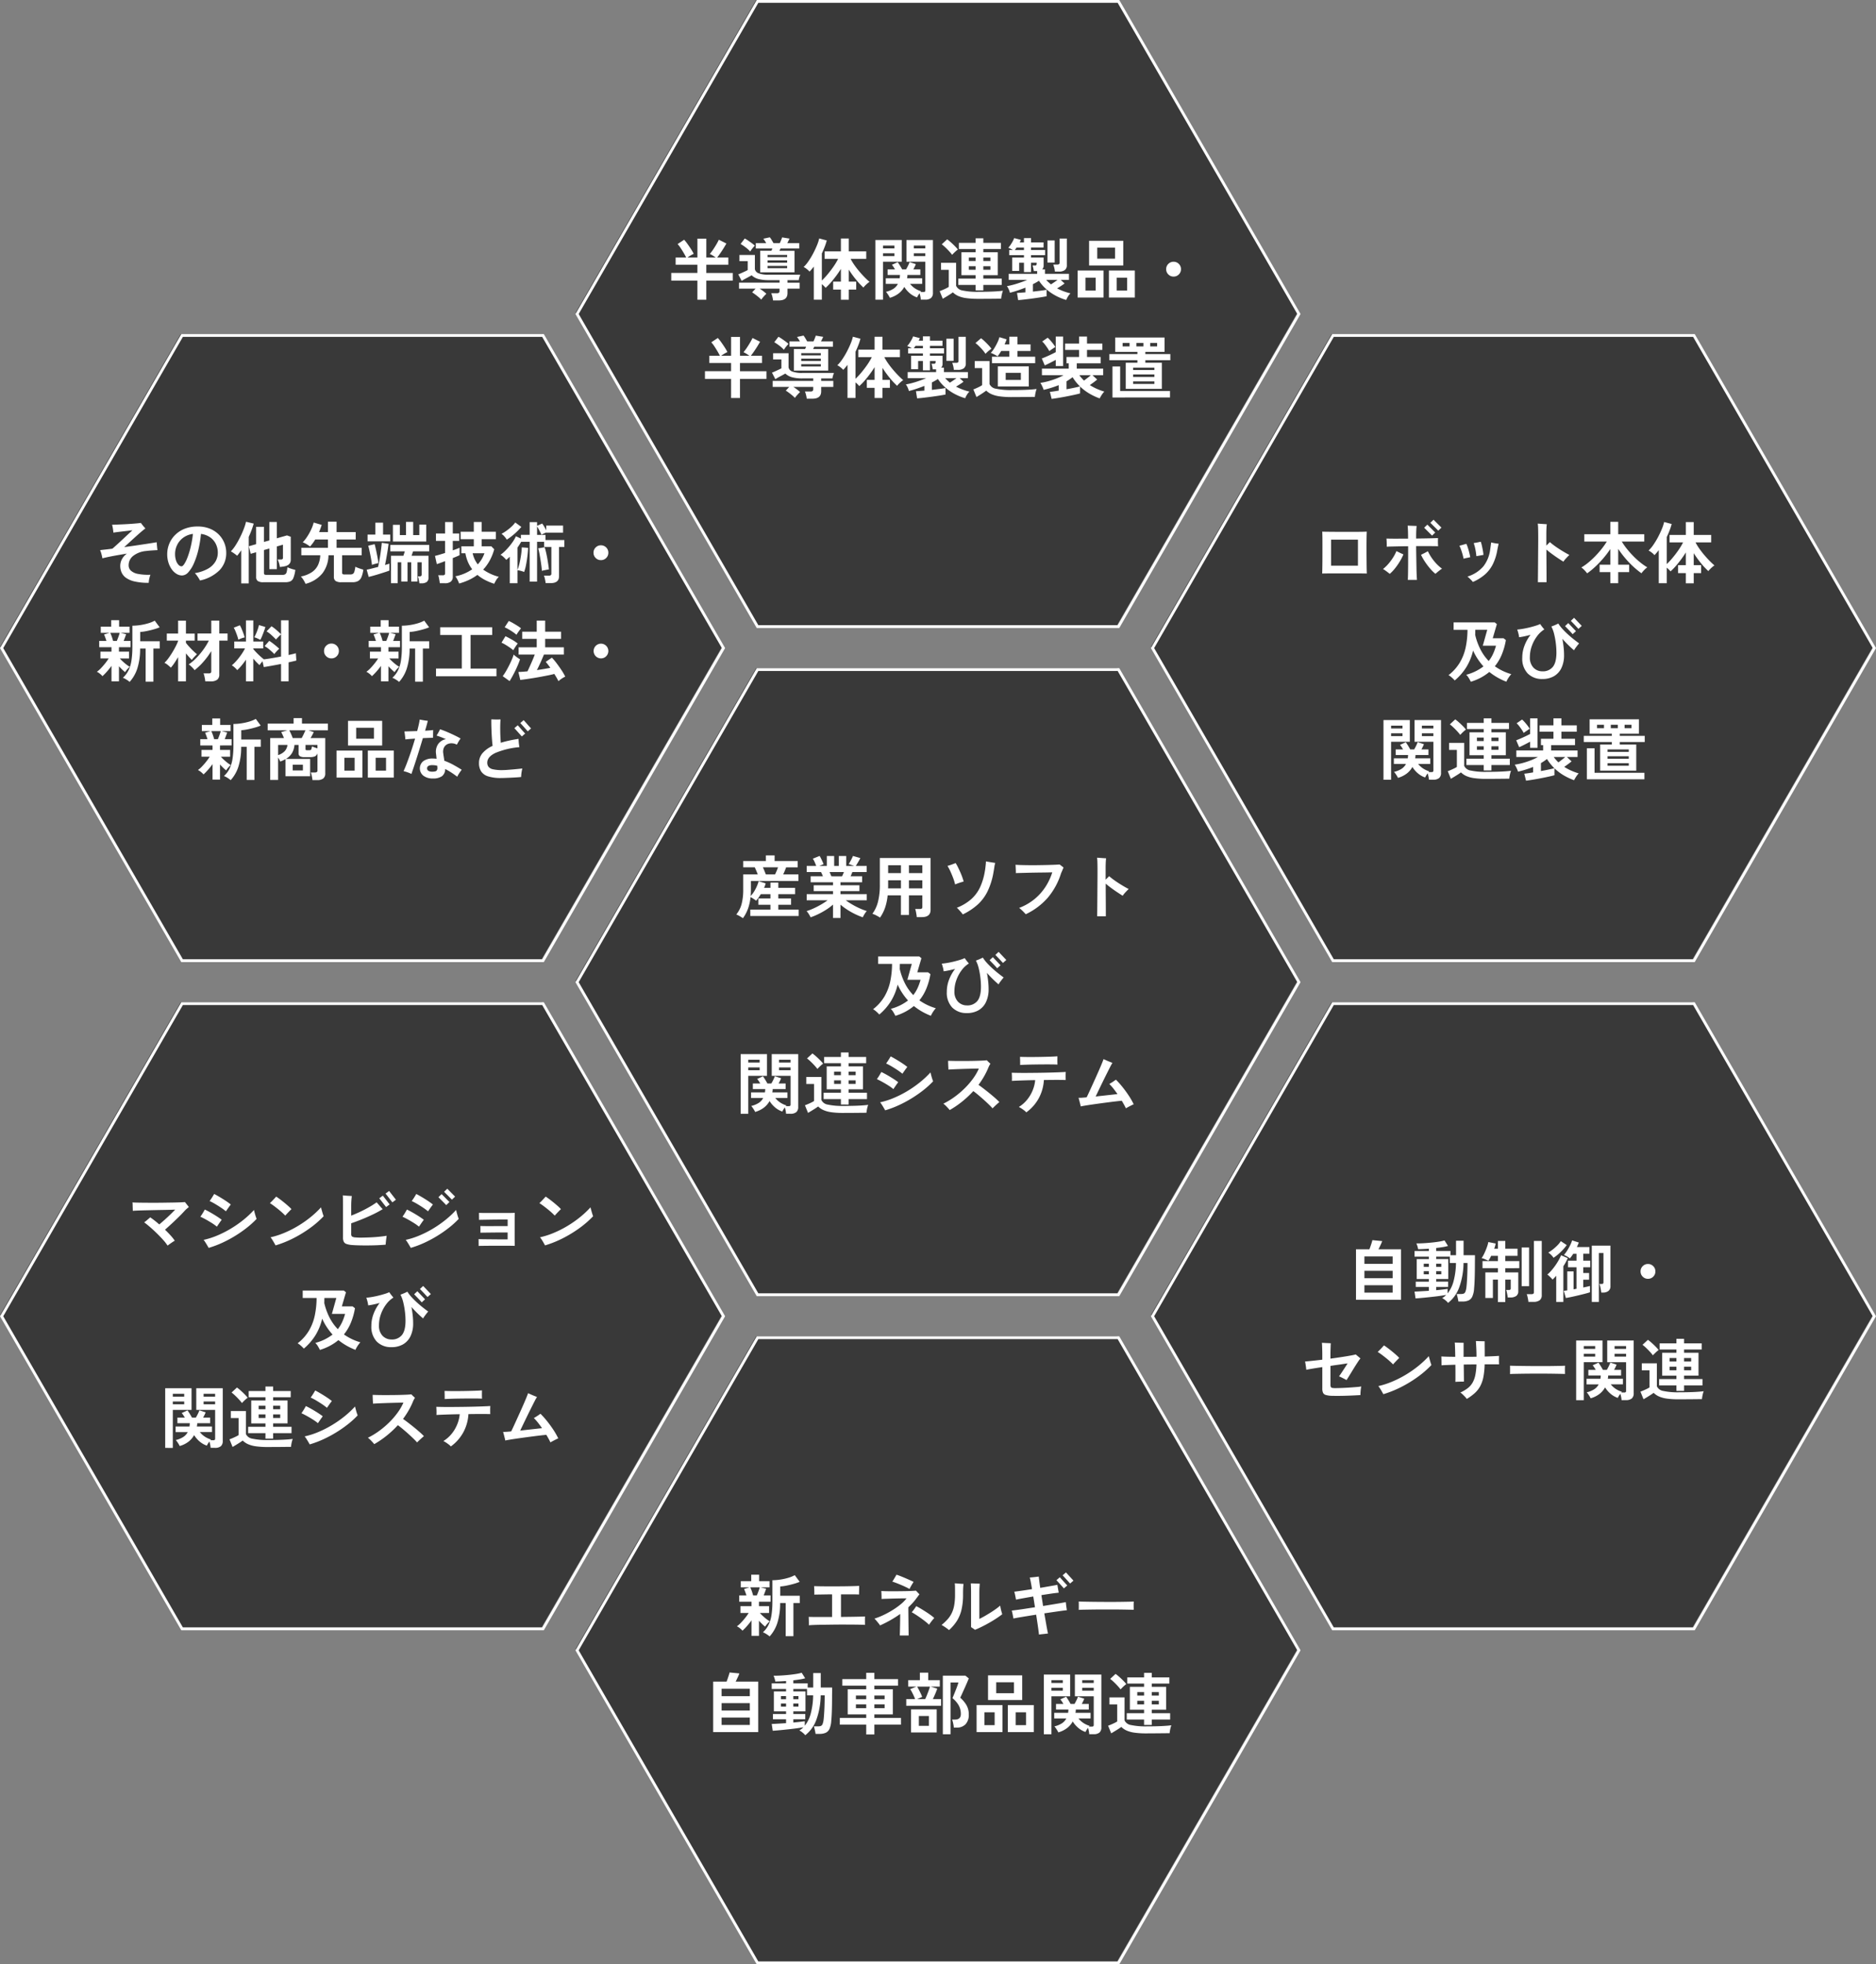
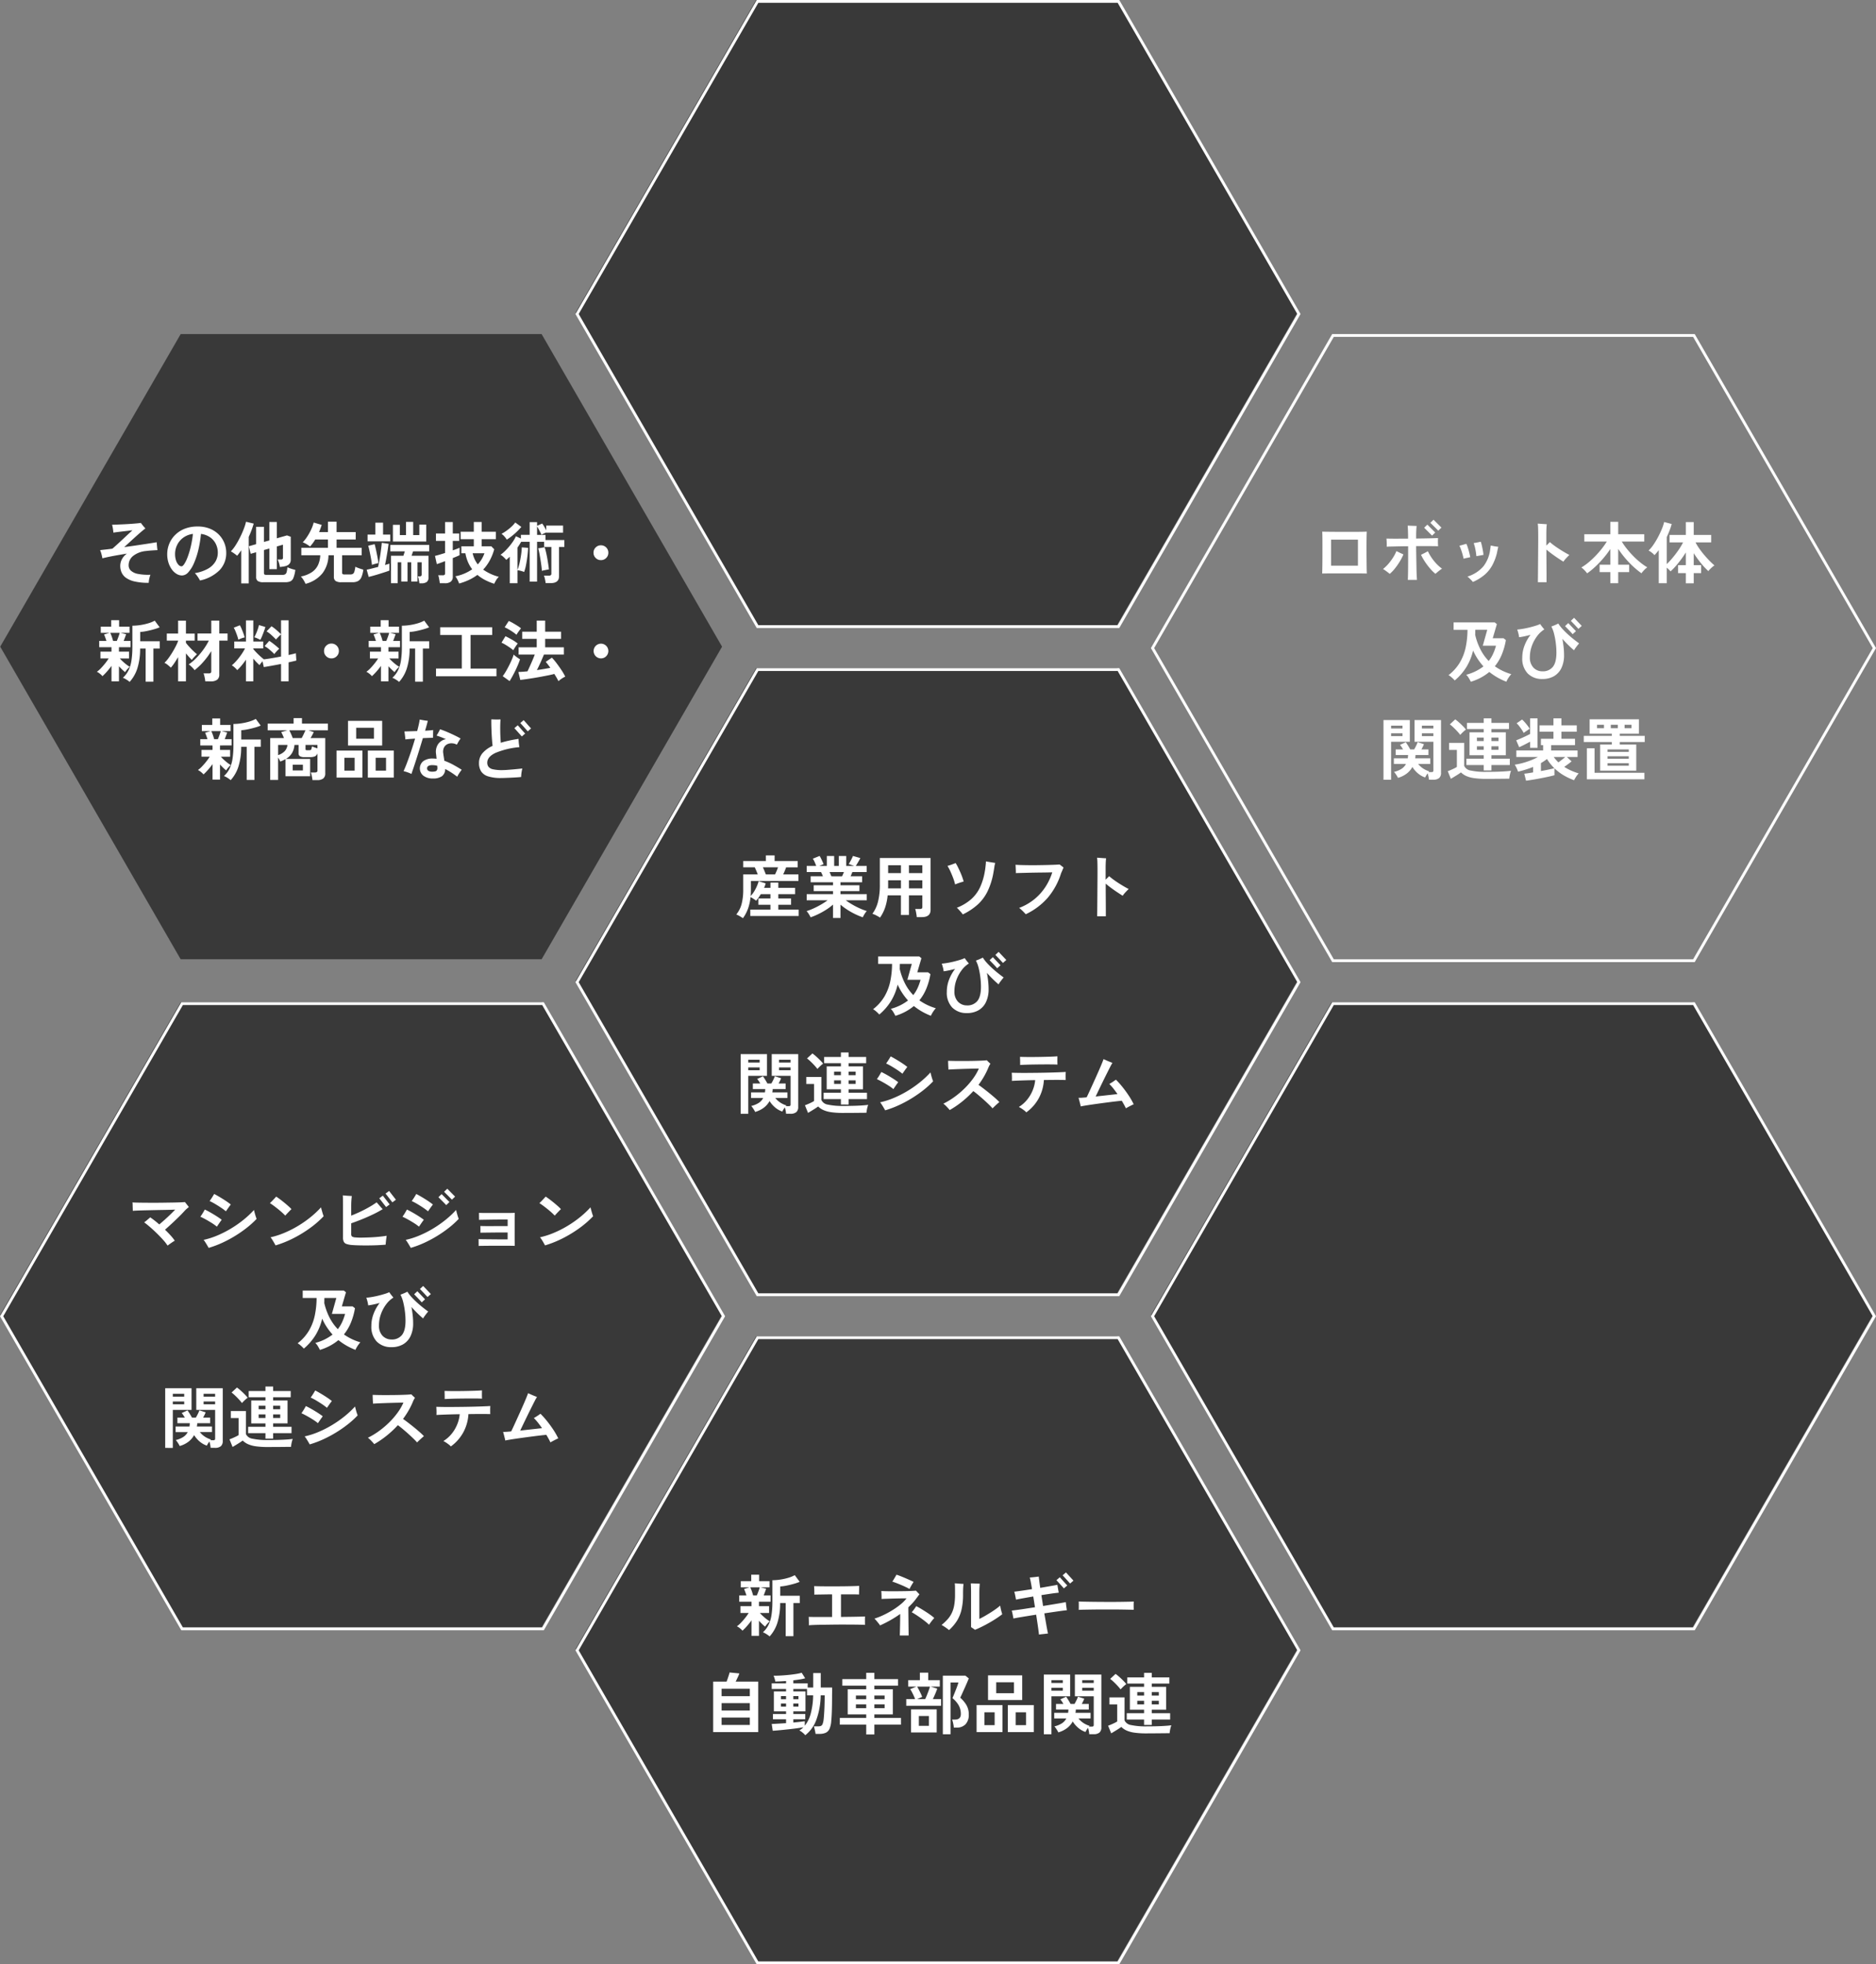
<svg xmlns="http://www.w3.org/2000/svg" width="668.308" height="699.702" viewBox="0 0 668.308 699.702">
  <rect x="0" y="0" width="668.308" height="699.702" fill="#808080" stroke="none" />
  <g id="グループ_11472" data-name="グループ 11472" transform="translate(-3438.923 6182)">
    <path id="パス_4306" data-name="パス 4306" d="M64.288,0,0,111.35,64.288,222.7H192.865L257.153,111.35,192.865,0Z" transform="translate(3644 -6182)" opacity="0.552" />
-     <path id="パス_4327" data-name="パス 4327" d="M-85.632,1.776V-5.04h-9.312V-7.776h9.312V-10.7h-7.752v-2.568h3.768q-.36-.72-.888-1.62t-1.1-1.764a11.951,11.951,0,0,0-1.08-1.416l2.328-1.536a15.825,15.825,0,0,1,1.188,1.488q.636.888,1.236,1.812a16.039,16.039,0,0,1,.984,1.716,11.865,11.865,0,0,0-1.152.612q-.624.372-1.08.708h3.552v-6.72h3.168v6.72h3.36q-.432-.312-1.056-.7a9.341,9.341,0,0,0-1.056-.576,15.271,15.271,0,0,0,1.152-1.524q.624-.924,1.188-1.884A17.528,17.528,0,0,0-78-19.608l2.688,1.344q-.336.624-.924,1.572T-77.46-14.82q-.636.924-1.14,1.548h3.984V-10.7h-7.848v2.928h9.432V-5.04h-9.432V1.776Zm26.952.24A11.713,11.713,0,0,0-58.932.672a7.116,7.116,0,0,0-.4-1.224h2.016a1.191,1.191,0,0,0,.72-.168.787.787,0,0,0,.216-.648v-.816h-7.08a14.6,14.6,0,0,1,1.248.864q.624.48,1.152.96-.408.384-.96,1A11.675,11.675,0,0,0-62.9,1.728a8.971,8.971,0,0,0-.96-.912q-.576-.48-1.176-.924t-1.1-.756l1.224-1.32h-5.9V-4.32h14.448v-.888H-60.24a14.079,14.079,0,0,1-3.636-.4,5.6,5.6,0,0,1-2.436-1.332q-.408.24-1.032.576l-1.3.7q-.672.36-1.224.72l-1.2-2.328q.456-.168,1.068-.444t1.236-.564q.624-.288,1.056-.528v-3.168h-2.952v-2.208h5.5V-9.12A2.038,2.038,0,0,0-63.8-7.644a9.691,9.691,0,0,0,3.564.492h11.256a8.359,8.359,0,0,0-.336.948,5.794,5.794,0,0,0-.216,1h-4.008v.888h4.32v2.136h-4.32V-.6q0,2.616-3.1,2.616ZM-63.264-7.992v-7.68h3.984a3.509,3.509,0,0,0,.2-.432,2.877,2.877,0,0,1,.18-.384h-5.928v-1.92h3.7q-.24-.432-.5-.84a7.015,7.015,0,0,0-.528-.72l2.328-.5a7.2,7.2,0,0,1,.624.912q.36.6.672,1.152h2.256q.216-.456.444-1.02t.372-1.02l2.64.432q-.144.312-.348.744t-.444.864h4.272v1.92h-6.672l-.408.816h5.376v7.68Zm-3.552-7.416A11.878,11.878,0,0,0-68.472-16.9a17.435,17.435,0,0,0-1.776-1.2l1.488-1.944a12.415,12.415,0,0,1,1.176.72q.672.456,1.32.936a11.925,11.925,0,0,1,1.08.888,11.65,11.65,0,0,0-.876,1.008A9.52,9.52,0,0,0-66.816-15.408Zm6.168,3.984h6.984v-.84h-6.984Zm0,1.968h6.984v-.816h-6.984Zm0-3.96h6.984v-.792h-6.984ZM-34.512,1.776V-1.848h-2.76V-4.68h2.76V-9.216Q-35.3-7.944-36.24-6.684t-1.884,2.34A21.616,21.616,0,0,1-39.96-2.472q-.24-.288-.6-.648a9.725,9.725,0,0,0-.744-.672V1.752H-44.16V-10.032q-.384.48-.756.924t-.756.852a7.8,7.8,0,0,0-.972-.9,6.032,6.032,0,0,0-1.14-.732A13.045,13.045,0,0,0-46.032-12a27.543,27.543,0,0,0,1.668-2.784q.78-1.488,1.344-2.88a14.9,14.9,0,0,0,.78-2.4l2.688.72a20.939,20.939,0,0,1-.744,2.28q-.456,1.176-1.008,2.352v9.648A27.273,27.273,0,0,0-39.216-7.32q1.1-1.32,2.088-2.748A22.859,22.859,0,0,0-35.5-12.792H-40.32v-2.664h5.808V-20.04H-31.7v4.584h6.216v2.664h-5.568a18.855,18.855,0,0,0,1.38,2.256q.828,1.176,1.788,2.3t1.9,2.076q.936.948,1.68,1.572a4.359,4.359,0,0,0-.732.528q-.42.36-.816.756a5.971,5.971,0,0,0-.636.732,26.262,26.262,0,0,1-2.652-2.844A35.663,35.663,0,0,1-31.7-8.952V-4.68h2.64v2.832H-31.7V1.776Zm28.464-.048A7.684,7.684,0,0,0-6.2.6Q-6.336-.048-6.48-.528A8.2,8.2,0,0,0-7.392.936,7.911,7.911,0,0,1-10.02-.576a9.434,9.434,0,0,1-1.908-2.232A7.454,7.454,0,0,1-13.944-.456a9.479,9.479,0,0,1-3.12,1.536,8.183,8.183,0,0,0-.624-1.092,9.639,9.639,0,0,0-.768-1.044,8.4,8.4,0,0,0,2.688-1.1,4.6,4.6,0,0,0,1.56-1.728h-4.32V-5.88h4.944q.048-.264.072-.564t.048-.612H-17.88V-9.048h2.64q-.264-.456-.552-.888a8.194,8.194,0,0,0-.552-.744l2.064-.936q.36.48.828,1.248t.756,1.32H-11.3q.336-.552.708-1.32a11.141,11.141,0,0,0,.54-1.272l2.232.72a10.259,10.259,0,0,1-.408.948q-.24.492-.48.924h2.5v1.992h-4.608a4.837,4.837,0,0,1-.036.6q-.036.288-.084.576h5.376v1.992h-4.32A7.5,7.5,0,0,0-8.232-2.34a8.3,8.3,0,0,0,2.3,1.092q-.048.048-.108.12a1.688,1.688,0,0,0-.108.144h.96a.937.937,0,0,0,.612-.132A.836.836,0,0,0-4.44-1.68v-10.1h-6.72v-7.728h9.432V-.72a2.378,2.378,0,0,1-.66,1.848,3.147,3.147,0,0,1-2.148.6Zm-16.176.024V-19.512h9.384v7.728h-6.672V1.752Zm13.68-15.528h4.1v-1.008h-4.1Zm0-2.736h4.1V-17.52h-4.1Zm-10.968,2.736h4.056v-1.008h-4.056Zm0-2.736h4.056V-17.52h-4.056Zm33,14.952V-3.5H7.32V-5.76h6.168V-6.984H8.424v-8.16h5.064V-16.3H7.512V-18.5h5.976v-1.608h2.736V-18.5h6.264V-16.3H16.224v1.152H21.36v8.16H16.224V-5.76h6.552V-3.5H16.224V-1.56Zm.864,3a30.07,30.07,0,0,1-4.26-.252A10.427,10.427,0,0,1,7.26.42,6.474,6.474,0,0,1,5.376-.864q-.432.336-1.092.756T2.952.72q-.672.408-1.176.7L.672-1.3Q1.08-1.44,1.7-1.7T2.94-2.268a8.738,8.738,0,0,0,.972-.54V-8.88H1.152v-2.5H6.528v8.208A3.041,3.041,0,0,0,8.856-1.524a24.226,24.226,0,0,0,5.5.468q3.072,0,5.28-.1t3.576-.288a5.521,5.521,0,0,0-.264.8Q22.8-.1,22.7.468t-.12.924q-.672,0-1.752.012l-2.292.024q-1.212.012-2.316.012ZM5.112-14.232A14.82,14.82,0,0,0,4.068-15.48q-.66-.72-1.38-1.4a13.949,13.949,0,0,0-1.272-1.092l1.92-1.776a14.53,14.53,0,0,1,1.3,1.044q.744.66,1.428,1.356a14.181,14.181,0,0,1,1.092,1.224A8,8,0,0,0,6.5-15.6q-.408.36-.792.744T5.112-14.232ZM16.224-8.9h2.52v-1.272h-2.52Zm0-3.12h2.52v-1.248h-2.52ZM11.064-8.9h2.424v-1.272H11.064Zm0-3.12h2.424v-1.248H11.064ZM28.632,1.9,28.224-.648Q28.7-.672,29.5-.732l1.728-.132v-1.68q-1.344.528-2.736,1T25.7-.72a5.612,5.612,0,0,0-.432-1.236,5.348,5.348,0,0,0-.648-1.116,26.7,26.7,0,0,0,3.54-.876Q30.12-4.56,31.872-5.3h-6.6v-2.16H35.4v-.984H34.2q-.048-.408-.18-1.032a5.385,5.385,0,0,0-.276-.96h.936q.408,0,.48-.264a.605.605,0,0,0,.06-.312q.012-.264.012-.384H33.216v3.312H30.7V-11.4h-1.7v2.9H26.5v-4.776h4.2v-.84H25.44v-1.824h1.32a9.5,9.5,0,0,0-.888-.48,5.968,5.968,0,0,0-.768-.312,8.517,8.517,0,0,0,.816-1.044,14.473,14.473,0,0,0,.78-1.284,8.144,8.144,0,0,0,.516-1.128l2.4.624q-.1.216-.2.444t-.228.468H30.7v-1.536h2.52v1.536H37.68v1.824H33.216v.888h5.016v1.824H33.216v.84H37.7v2.88a1.816,1.816,0,0,1-.5,1.344h.984v1.584h8.544V-5.3H43.8l1.368,1.272q-.528.408-1.248.876T42.5-2.28A20.864,20.864,0,0,0,44.76-1.272,20.108,20.108,0,0,0,47.28-.5,5.048,5.048,0,0,0,46.4.588a6.408,6.408,0,0,0-.636,1.26A19,19,0,0,1,41.916.276a17.432,17.432,0,0,1-3.336-2.34,14.722,14.722,0,0,1-2.532-2.928,23.071,23.071,0,0,1-2.16,1.224v2.64Q35.376-1.3,36.7-1.464T38.76-1.8V.528q-.936.192-2.256.4t-2.772.4q-1.452.192-2.784.348T28.632,1.9ZM41.712-8.256a6.9,6.9,0,0,0-.2-1.3,8.075,8.075,0,0,0-.372-1.2H42.5a1.225,1.225,0,0,0,.684-.144.7.7,0,0,0,.2-.6v-8.52h2.592v9.432a2.113,2.113,0,0,1-.708,1.776,3.42,3.42,0,0,1-2.124.552Zm-2.64-3.216v-7.872H41.64v7.872ZM40.32-3.7q.5-.312,1.152-.756t1.2-.852H38.616a11.372,11.372,0,0,0,.816.828Q39.864-4.08,40.32-3.7ZM27.432-15.936H30.7v-.888H28.08q-.168.24-.324.468A4.47,4.47,0,0,1,27.432-15.936ZM53.9-10.44v-8.784H66.072v8.784ZM60.96.984V-8.64H70.2V.984Zm-11.136,0V-8.64H59.04V.984Zm6.984-13.848h6.336v-3.912H56.808ZM63.744-1.488h3.7V-6.072h-3.7Zm-11.136,0h3.648V-6.072H52.608ZM84-6.48a2.547,2.547,0,0,1-1.872-.768A2.547,2.547,0,0,1,81.36-9.12a2.547,2.547,0,0,1,.768-1.872A2.547,2.547,0,0,1,84-11.76a2.547,2.547,0,0,1,1.872.768A2.547,2.547,0,0,1,86.64-9.12a2.547,2.547,0,0,1-.768,1.872A2.547,2.547,0,0,1,84-6.48ZM-73.632,36.776V29.96h-9.312V27.224h9.312V24.3h-7.752V21.728h3.768q-.36-.72-.888-1.62t-1.1-1.764a11.951,11.951,0,0,0-1.08-1.416l2.328-1.536a15.825,15.825,0,0,1,1.188,1.488q.636.888,1.236,1.812a16.039,16.039,0,0,1,.984,1.716,11.865,11.865,0,0,0-1.152.612q-.624.372-1.08.708h3.552v-6.72h3.168v6.72h3.36q-.432-.312-1.056-.7a9.341,9.341,0,0,0-1.056-.576,15.272,15.272,0,0,0,1.152-1.524q.624-.924,1.188-1.884A17.528,17.528,0,0,0-66,15.392l2.688,1.344q-.336.624-.924,1.572T-65.46,20.18q-.636.924-1.14,1.548h3.984V24.3h-7.848v2.928h9.432V29.96h-9.432v6.816Zm26.952.24a11.713,11.713,0,0,0-.252-1.344,7.116,7.116,0,0,0-.4-1.224h2.016a1.191,1.191,0,0,0,.72-.168.787.787,0,0,0,.216-.648v-.816h-7.08a14.6,14.6,0,0,1,1.248.864q.624.48,1.152.96-.408.384-.96,1a11.675,11.675,0,0,0-.888,1.092,8.972,8.972,0,0,0-.96-.912q-.576-.48-1.176-.924t-1.1-.756l1.224-1.32h-5.9V30.68h14.448v-.888H-48.24a14.079,14.079,0,0,1-3.636-.4,5.6,5.6,0,0,1-2.436-1.332q-.408.24-1.032.576l-1.3.7q-.672.36-1.224.72l-1.2-2.328q.456-.168,1.068-.444t1.236-.564q.624-.288,1.056-.528V23.024h-2.952V20.816h5.5V25.88A2.038,2.038,0,0,0-51.8,27.356a9.691,9.691,0,0,0,3.564.492h11.256a8.359,8.359,0,0,0-.336.948,5.794,5.794,0,0,0-.216,1h-4.008v.888h4.32v2.136h-4.32V34.4q0,2.616-3.1,2.616Zm-4.584-10.008v-7.68h3.984a3.509,3.509,0,0,0,.2-.432,2.877,2.877,0,0,1,.18-.384h-5.928v-1.92h3.7q-.24-.432-.5-.84a7.015,7.015,0,0,0-.528-.72l2.328-.5a7.2,7.2,0,0,1,.624.912q.36.6.672,1.152h2.256q.216-.456.444-1.02t.372-1.02l2.64.432q-.144.312-.348.744t-.444.864h4.272v1.92h-6.672l-.408.816h5.376v7.68Zm-3.552-7.416A11.878,11.878,0,0,0-56.472,18.1a17.435,17.435,0,0,0-1.776-1.2l1.488-1.944a12.417,12.417,0,0,1,1.176.72q.672.456,1.32.936a11.925,11.925,0,0,1,1.08.888,11.651,11.651,0,0,0-.876,1.008A9.52,9.52,0,0,0-54.816,19.592Zm6.168,3.984h6.984v-.84h-6.984Zm0,1.968h6.984v-.816h-6.984Zm0-3.96h6.984v-.792h-6.984Zm26.136,15.192V33.152h-2.76V30.32h2.76V25.784q-.792,1.272-1.728,2.532t-1.884,2.34a21.616,21.616,0,0,1-1.836,1.872q-.24-.288-.6-.648a9.725,9.725,0,0,0-.744-.672v5.544H-32.16V24.968q-.384.48-.756.924t-.756.852a7.8,7.8,0,0,0-.972-.9,6.032,6.032,0,0,0-1.14-.732A13.045,13.045,0,0,0-34.032,23a27.543,27.543,0,0,0,1.668-2.784q.78-1.488,1.344-2.88a14.9,14.9,0,0,0,.78-2.4l2.688.72a20.939,20.939,0,0,1-.744,2.28q-.456,1.176-1.008,2.352v9.648a27.274,27.274,0,0,0,2.088-2.256q1.1-1.32,2.088-2.748A22.858,22.858,0,0,0-23.5,22.208H-28.32V19.544h5.808V14.96H-19.7v4.584h6.216v2.664h-5.568a18.856,18.856,0,0,0,1.38,2.256q.828,1.176,1.788,2.3t1.9,2.076q.936.948,1.68,1.572a4.359,4.359,0,0,0-.732.528q-.42.36-.816.756a5.971,5.971,0,0,0-.636.732,26.262,26.262,0,0,1-2.652-2.844,35.663,35.663,0,0,1-2.556-3.54V30.32h2.64v2.832H-19.7v3.624Zm15.144.12-.408-2.544q.48-.024,1.272-.084l1.728-.132v-1.68q-1.344.528-2.736,1t-2.784.828a5.612,5.612,0,0,0-.432-1.236,5.348,5.348,0,0,0-.648-1.116,26.7,26.7,0,0,0,3.54-.876Q-5.88,30.44-4.128,29.7h-6.6v-2.16H-.6v-.984H-1.8q-.048-.408-.18-1.032a5.385,5.385,0,0,0-.276-.96h.936q.408,0,.48-.264a.605.605,0,0,0,.06-.312q.012-.264.012-.384H-2.784v3.312H-5.3V23.6h-1.7v2.9H-9.5V21.728h4.2v-.84H-10.56V19.064h1.32a9.5,9.5,0,0,0-.888-.48,5.968,5.968,0,0,0-.768-.312,8.517,8.517,0,0,0,.816-1.044,14.472,14.472,0,0,0,.78-1.284,8.144,8.144,0,0,0,.516-1.128l2.4.624q-.1.216-.2.444t-.228.468H-5.3V14.816h2.52v1.536H1.68v1.824H-2.784v.888H2.232v1.824H-2.784v.84H1.7v2.88a1.816,1.816,0,0,1-.5,1.344h.984v1.584h8.544V29.7H7.8l1.368,1.272q-.528.408-1.248.876T6.5,32.72A20.865,20.865,0,0,0,8.76,33.728a20.108,20.108,0,0,0,2.52.768,5.048,5.048,0,0,0-.876,1.092,6.408,6.408,0,0,0-.636,1.26,19,19,0,0,1-3.852-1.572,17.433,17.433,0,0,1-3.336-2.34A14.722,14.722,0,0,1,.048,30.008a23.071,23.071,0,0,1-2.16,1.224v2.64Q-.624,33.7.7,33.536T2.76,33.2v2.328q-.936.192-2.256.4t-2.772.4q-1.452.192-2.784.348T-7.368,36.9ZM5.712,26.744a6.9,6.9,0,0,0-.2-1.3,8.075,8.075,0,0,0-.372-1.2H6.5a1.225,1.225,0,0,0,.684-.144.7.7,0,0,0,.2-.6v-8.52H9.984v9.432a2.113,2.113,0,0,1-.708,1.776,3.42,3.42,0,0,1-2.124.552Zm-2.64-3.216V15.656H5.64v7.872ZM4.32,31.3q.5-.312,1.152-.756t1.2-.852H2.616a11.372,11.372,0,0,0,.816.828Q3.864,30.92,4.32,31.3ZM-8.568,19.064H-5.3v-.888H-7.92q-.168.24-.324.468A4.47,4.47,0,0,1-8.568,19.064Zm27.864,5.3v-2.3h6.192v-2.04h-2.9a16.9,16.9,0,0,1-1.272,1.9,13.425,13.425,0,0,0-1.212-.684,9.412,9.412,0,0,0-1.236-.54,9.081,9.081,0,0,0,1.224-1.6,20.777,20.777,0,0,0,1.14-2.076,10.79,10.79,0,0,0,.732-1.92l2.544.768q-.12.384-.3.84t-.42.96h1.7V14.936h2.88v2.736h4.68v2.352h-4.68v2.04H34.7v2.3ZM26.352,36.44a30.6,30.6,0,0,1-4.284-.252,11,11,0,0,1-2.892-.768,6.351,6.351,0,0,1-1.92-1.284q-.432.336-1.056.756t-1.272.828q-.648.408-1.152.7l-1.1-2.712q.408-.144,1.008-.408t1.188-.564a7.508,7.508,0,0,0,.924-.54V26.12h-2.64v-2.5h5.28v8.208A3.011,3.011,0,0,0,20.8,33.476a25.073,25.073,0,0,0,5.556.468q3.072,0,5.28-.1t3.576-.288a5.521,5.521,0,0,0-.264.8q-.144.54-.24,1.1t-.12.924q-.672,0-1.752.012l-2.292.024q-1.212.012-2.316.012Zm-4.968-3.792V25.5h11.04v7.152ZM16.992,21.032A10.433,10.433,0,0,0,16,19.7q-.612-.708-1.3-1.38a13.635,13.635,0,0,0-1.284-1.128l1.992-1.7a11.96,11.96,0,0,1,1.284,1.08q.708.672,1.368,1.38a11.765,11.765,0,0,1,1.044,1.26q-.264.192-.7.528t-.816.7Q17.208,20.792,16.992,21.032Zm7.2,9.312h5.4V27.8h-5.4ZM40.56,37.088l-.624-2.5q.552-.048,1.368-.168t1.776-.288V32.192q-1.248.5-2.6.924t-2.772.756a4.674,4.674,0,0,0-.276-.78q-.2-.468-.444-.948a5.113,5.113,0,0,0-.456-.768,22.216,22.216,0,0,0,2.7-.552,28.087,28.087,0,0,0,2.916-.948,20.629,20.629,0,0,0,2.664-1.236H37.1V26.312h9.552v-1.9h-.792V22.16h4.464V19.64H45.36V17.384h4.968v-2.5H53.16v2.5h5.472V19.64H53.16v2.52h4.848v2.256h-8.5v1.9H58.92V28.64H55.1l1.68,1.56q-.5.432-1.212.96t-1.4,1.008a18.408,18.408,0,0,0,2.508,1.344,23.55,23.55,0,0,0,2.652.984,4.816,4.816,0,0,0-.612.708q-.324.444-.6.912t-.444.8a22.227,22.227,0,0,1-3.7-1.74,17.368,17.368,0,0,1-3.288-2.508v2.472q-.96.264-2.292.552t-2.772.564q-1.44.276-2.772.492T40.56,37.088Zm1.464-11.712V23.192q-.84.456-1.92,1.008t-1.992.96l-1.056-2.472q.672-.24,1.584-.636t1.836-.84q.924-.444,1.548-.78V14.888H44.64V25.376Zm3.84,8.28q1.464-.264,2.76-.54t2.016-.468a19.608,19.608,0,0,1-1.38-1.536,16.694,16.694,0,0,1-1.236-1.752q-.5.384-1.044.756t-1.116.708ZM39.72,20.072a10.936,10.936,0,0,0-.708-1.188q-.444-.66-.924-1.272a7.375,7.375,0,0,0-.888-.972L39.144,15.3a9.249,9.249,0,0,1,.972.972q.516.588.984,1.2a11.7,11.7,0,0,1,.78,1.14,6.2,6.2,0,0,0-.648.4q-.408.276-.828.564T39.72,20.072ZM52.1,30.56q.576-.432,1.26-.96t1.164-.96h-4.1A13.373,13.373,0,0,0,52.1,30.56ZM66.96,33.512V24.2h4.152v-.888H61.128V21.128h9.984v-.792h-7.9V15.224H80.784v5.112h-6.84v.792h8.9v2.184h-8.9V24.2h5.88v9.312Zm-4.728,3.072V25.544h2.736V34.28h17.76v2.3ZM69.6,31.76h7.56v-.912H69.6Zm0-2.472h7.56v-.912H69.6Zm0-2.472h7.56v-.864H69.6Zm1.152-8.424h2.5V17.168h-2.5Zm-4.9,0h2.472V17.168H65.856Zm9.816,0h2.472V17.168H75.672Z" transform="translate(3773 -6077)" fill="#fff" />
    <path id="パス_4305" data-name="パス 4305" d="M64-.5H193.154l64.577,111.85L193.154,223.2H64L-.577,111.35l.144-.25ZM192.576.5h-128l-64,110.85,64,110.852h128l64-110.852Z" transform="translate(3644.5 -6181.5)" fill="#fff" />
    <path id="パス_4317" data-name="パス 4317" d="M64.288,0,0,111.35,64.288,222.7H192.865L257.153,111.35,192.865,0Z" transform="translate(3644 -5706)" opacity="0.552" />
    <path id="パス_4330" data-name="パス 4330" d="M-66.36,1.7v-5.52a22.925,22.925,0,0,1-1.632,2.052,20.757,20.757,0,0,1-1.584,1.62A6.265,6.265,0,0,0-70.5-1.02,4.731,4.731,0,0,0-71.568-1.7a9.3,9.3,0,0,0,1.452-1.272q.78-.816,1.524-1.752a16.908,16.908,0,0,0,1.224-1.728H-70.3V-8.88h3.936v-1.584h-4.368V-12.7h2.568q-.192-.624-.42-1.236T-69-15l1.944-.576h-3.12v-2.208h3.72v-2.3h2.808v2.3h3.72v2.208h-3.216l1.992.5q-.168.528-.4,1.152t-.468,1.224h2.448v2.232H-63.7V-8.88h3.6v2.424h-3.288A12.417,12.417,0,0,0-62.352-5.4q.624.576,1.284,1.092a9.984,9.984,0,0,0,1.212.828,6.4,6.4,0,0,0-.576.54,8.737,8.737,0,0,0-.624.72q-.288.372-.456.636A13.688,13.688,0,0,1-62.544-2.5q-.6-.576-1.152-1.176V1.7ZM-59.9,1.9a8.72,8.72,0,0,0-1.164-.84A6.14,6.14,0,0,0-62.3.432a8.823,8.823,0,0,0,2.016-2.664,12.2,12.2,0,0,0,1.056-3.552,32,32,0,0,0,.312-4.776v-7.56a19.052,19.052,0,0,0,2.748-.216,20.561,20.561,0,0,0,2.856-.624,11.518,11.518,0,0,0,2.364-.96l1.752,2.376a17.411,17.411,0,0,1-2.064.708q-1.224.348-2.508.612a17.644,17.644,0,0,1-2.364.336v3.312h6.96v2.592h-2.256V1.824h-2.76V-9.984H-56.16a22.934,22.934,0,0,1-.984,7.056A13.069,13.069,0,0,1-59.9,1.9ZM-65.784-12.7h1.32q.312-.72.612-1.572t.42-1.308h-3.384a10.32,10.32,0,0,1,.552,1.32Q-65.976-13.44-65.784-12.7ZM-45.936-2.064q.024-.336.012-.924l-.024-1.176q-.012-.588-.036-.9.528.024,1.776.036t2.952.012h3.6V-13.08q-1.368,0-2.628.024t-2.22.036q-.96.012-1.488.036.024-.384.012-.972t-.036-1.164q-.024-.576-.048-.888.624.024,1.848.048t2.82.024h3.312q1.716,0,3.312-.024t2.856-.06q1.26-.036,1.908-.084,0,.36-.012.96t-.024,1.188q-.012.588-.012.924-.816-.048-2.58-.048h-3.852v8.04l3.816-.048q1.8-.024,3.072-.06t1.68-.06q-.024.24-.024.684v2.316q-.6-.048-1.824-.072t-2.868-.036q-1.644-.012-3.48-.012T-37.8-2.3l-3.48.048q-1.632.024-2.856.072T-45.936-2.064Zm32.4,3.624q.024-.528.048-1.5t.048-2.112q.024-1.14.036-2.22t.012-1.824a42.186,42.186,0,0,1-7.176,4.08A5.719,5.719,0,0,0-21.1-2.76q-.384-.48-.792-.96a8.14,8.14,0,0,0-.672-.72,25.006,25.006,0,0,0,3.312-1.32A32.718,32.718,0,0,0-15.96-7.572a25.816,25.816,0,0,0,2.844-2.052,11.954,11.954,0,0,0,1.98-2.04q-.648,0-1.6.012t-2.04.036q-1.092.024-2.136.06t-1.872.06q-.828.024-1.26.072a8.226,8.226,0,0,0,.012-.828q-.012-.564-.036-1.14t-.048-.888q.552.048,1.536.072t2.208.024q1.224,0,2.52-.012t2.5-.036q1.2-.024,2.136-.072t1.416-.1a4.5,4.5,0,0,1,.4.4q.252.276.5.528l.372.372q-.24.288-.552.72t-.648.864A17.379,17.379,0,0,1-9-9.972q-.7.756-1.488,1.5,0,.768.012,1.836t.024,2.268q.012,1.2.024,2.352T-10.4.072q.012.936.012,1.488ZM-3.12-2.256a12.546,12.546,0,0,0-1.236-1.1q-.78-.624-1.692-1.272t-1.764-1.2q-.852-.552-1.476-.888A10.759,10.759,0,0,0-8.412-7.8q.468-.648.732-1.08.7.336,1.6.876t1.836,1.14q.936.6,1.74,1.188a13.286,13.286,0,0,1,1.26,1.02q-.264.264-.636.72t-.708.924Q-2.928-2.544-3.12-2.256ZM-10.08-15q-.432-.264-1.236-.648t-1.74-.78q-.936-.4-1.776-.72t-1.368-.468q.192-.264.48-.744t.576-.972q.288-.492.432-.756.552.168,1.4.5t1.776.732q.924.4,1.716.756t1.2.576q-.192.288-.492.78t-.564.972Q-9.936-15.288-10.08-15ZM13.248-.456q-.288-.216-.708-.5t-.684-.456V-13.44q0-1.344-.036-2.28t-.06-1.272q.384,0,1.008.024L14-16.92q.612.024.948.024-.024.36-.084,1.248t-.06,2.232v9.072q.744-.336,1.776-.924T18.708-6.54Q19.8-7.224,20.736-7.9a16.74,16.74,0,0,0,1.488-1.176q.072.432.2,1.044t.288,1.176q.156.564.252.852-.888.7-2.088,1.488t-2.556,1.56q-1.356.768-2.664,1.416T13.248-.456Zm-9.24.1Q3.528-.768,2.76-1.3T1.344-2.184A18.216,18.216,0,0,0,3.492-4.2,9.627,9.627,0,0,0,4.98-6.42a10.817,10.817,0,0,0,.876-2.82,21.95,21.95,0,0,0,.288-3.816q0-1.728-.012-2.6a10.723,10.723,0,0,0-.084-1.356q.456.024,1.044.072t1.152.084l.924.06q-.072.528-.12,1.368T9-13.008a23.177,23.177,0,0,1-.552,5.4A13.117,13.117,0,0,1,6.792-3.6,15.858,15.858,0,0,1,4.008-.36Zm32.04,1.608q-.1-.984-.372-2.9t-.636-4.2q-1.68.264-3.24.516t-2.82.468q-1.26.216-2.028.384-.048-.288-.156-.84t-.228-1.116q-.12-.564-.216-.876.72-.072,1.992-.24t2.9-.42q1.632-.252,3.384-.516-.168-.984-.312-1.956t-.312-1.884q-1.944.336-3.624.636t-2.52.492q-.048-.312-.156-.864t-.228-1.1a6.163,6.163,0,0,0-.24-.864q.864-.1,2.592-.348t3.744-.564q-.24-1.488-.456-2.592t-.336-1.56q.432-.024,1.056-.084t1.224-.132q.6-.072.912-.12.048.432.18,1.488t.348,2.544l3.6-.624q1.656-.288,2.5-.456.048.312.144.852l.192,1.08q.1.54.144.876-.912.072-2.58.312t-3.588.552q.144.936.3,1.908t.3,1.956l3.4-.552q1.62-.264,2.844-.48T45.6-10.32q.048.36.108.912t.144,1.1q.084.552.132.888-.648.048-1.884.216t-2.82.4q-1.584.228-3.336.492.408,2.28.744,4.212T39.264.864l-1.032.12q-.624.072-1.212.132T36.048,1.248Zm8.88-16.464q-.048-.048-.312-.348t-.636-.708l-.744-.816q-.372-.408-.648-.7t-.324-.336l1.2-1.056q.072.072.456.5t.876.972l.876.96q.384.42.456.492Zm2.208-1.728q-.048-.048-.312-.348T46.188-18l-.744-.816q-.372-.408-.648-.708t-.324-.348l1.2-1.032q.048.072.444.5l.888.972.876.96q.384.42.456.492ZM50.208-7.56q.024-.336.024-.912V-9.624q0-.576-.024-.912.456.024,1.62.048t2.784.048q1.62.024,3.468.036t3.7.012q1.848,0,3.492-.024t2.844-.048q1.2-.024,1.7-.072-.024.312-.036.888t0,1.164q.012.588.012.9-.6-.024-1.764-.048T65.316-7.68Q63.768-7.7,62.028-7.7H58.512q-1.776,0-3.384.024t-2.892.048Q50.952-7.608,50.208-7.56ZM-80.016,35.984V18.008h4.776q.216-.552.444-1.224t.408-1.248a5.16,5.16,0,0,0,.2-.792l3.5.336a11.922,11.922,0,0,1-.54,1.308q-.4.852-.78,1.62h8.04V35.984Zm3-2.544H-66.96V30.8H-77.016Zm0-5.136H-66.96v-2.64H-77.016Zm0-5.112H-66.96v-2.64H-77.016Zm29.808,13.9a5.978,5.978,0,0,0-.96-.936,5.959,5.959,0,0,0-1.152-.768,7.561,7.561,0,0,0,.768-.516,5.4,5.4,0,0,0,.672-.612q-.816.144-1.968.312t-2.448.312q-1.3.144-2.544.276t-2.28.216q-1.032.084-1.68.132l-.36-2.424q.792-.024,2.172-.108l2.94-.18V31.4h-4.68V29.528h4.68v-.936h-4.344v-7.1h4.344v-.864H-59.16V18.608h5.112v-.816q-1.08.072-2.076.12t-1.764.048a6.349,6.349,0,0,0-.24-1.044,6.622,6.622,0,0,0-.384-1.02q.936.024,2.3-.048t2.856-.216q1.488-.144,2.784-.348a16.077,16.077,0,0,0,2.088-.444l1.248,1.968a14.725,14.725,0,0,1-1.836.4q-1.116.18-2.388.324v1.08h5.112V20.1h1.968V14.96h2.688V20.1h4.056v.744q0,.552-.012,1.2t-.012,1.152q0,2.832-.072,5.088t-.216,3.7a8.282,8.282,0,0,1-.624,2.832,2.778,2.778,0,0,1-1.344,1.4,5.252,5.252,0,0,1-2.184.4h-1.44q-.1-.7-.288-1.5t-.312-1.188H-42.6a2.637,2.637,0,0,0,.96-.144,1.159,1.159,0,0,0,.588-.648,6,6,0,0,0,.372-1.56q.144-1.2.252-3.276t.132-4.524V22.88h-1.416a26.378,26.378,0,0,1-1.56,8.748A12.246,12.246,0,0,1-47.208,37.088Zm-.168-3.384a11.725,11.725,0,0,0,2.124-4.356A26.759,26.759,0,0,0-44.4,22.88h-2.184V20.624h-4.872v.864h4.32v7.1h-4.32v.936h4.248V31.4h-4.248v1.176q1.344-.12,2.448-.252t1.632-.228Zm-8.5-6.792h1.824V25.784h-1.824Zm4.416,0h1.824V25.784h-1.824Zm-4.416-2.64h1.824V23.144h-1.824Zm4.416,0h1.824V23.144h-1.824Zm25.968,12.552v-3.5H-34.9V30.944h9.408V29.672h-6.6V20.72h6.6V19.448h-8.52V17.1h8.52V14.864h2.9V17.1h8.424v2.352h-8.424V20.72h6.576v8.952h-6.576v1.272h9.48V33.32h-9.48v3.5Zm-3.672-9.36h3.672V26.1H-29.16Zm6.576,0h3.648V26.1h-3.648Zm-6.576-3.192h3.672v-1.32H-29.16Zm6.576,0h3.648v-1.32h-3.648ZM1.8,36.752V15.872H9.84l1.2.984q-.216.576-.636,1.548t-.9,2.04q-.48,1.068-.888,1.968T7.992,23.72a11.037,11.037,0,0,1,2.136,2.508,6.479,6.479,0,0,1,.912,3.516,4.831,4.831,0,0,1-1.128,3.42A4.177,4.177,0,0,1,6.7,34.376H5.712a8.285,8.285,0,0,0-.12-.948q-.1-.54-.228-1.056a5.952,5.952,0,0,0-.276-.852H6.12q2.088,0,2.088-1.944a6.287,6.287,0,0,0-.744-3.1,9.384,9.384,0,0,0-2.232-2.592q.144-.336.456-1.1t.672-1.668q.36-.9.636-1.68a9.443,9.443,0,0,0,.348-1.14H4.536V36.752ZM-11.232,26.6V24.224h3.144q-.192-.552-.5-1.224t-.648-1.308a8.267,8.267,0,0,0-.6-1l2.208-.912h-2.9v-2.3h4.152V14.816h2.976V17.48H.72v2.3H-2.544l2.352.72q-.24.744-.684,1.788t-.876,1.932H1.176V26.6Zm1.7,9.5V27.9H-.384V36.1Zm2.16-11.88h2.9q.288-.624.624-1.464t.624-1.644q.288-.8.432-1.332H-7.368q.288.456.648,1.152t.684,1.38a9.388,9.388,0,0,1,.468,1.14Zm.624,9.528h3.576v-3.5H-6.744ZM17.9,24.56V15.776H30.072V24.56ZM24.96,35.984V26.36H34.2v9.624Zm-11.136,0V26.36H23.04v9.624Zm6.984-13.848h6.336V18.224H20.808Zm6.936,11.376h3.7V28.928h-3.7Zm-11.136,0h3.648V28.928H16.608Zm37.344,3.216A7.683,7.683,0,0,0,53.8,35.6q-.132-.648-.276-1.128a8.2,8.2,0,0,0-.912,1.464,7.911,7.911,0,0,1-2.628-1.512,9.435,9.435,0,0,1-1.908-2.232,7.453,7.453,0,0,1-2.016,2.352,9.479,9.479,0,0,1-3.12,1.536,8.184,8.184,0,0,0-.624-1.092,9.639,9.639,0,0,0-.768-1.044,8.4,8.4,0,0,0,2.688-1.1,4.6,4.6,0,0,0,1.56-1.728h-4.32V29.12h4.944q.048-.264.072-.564t.048-.612H42.12V25.952h2.64q-.264-.456-.552-.888a8.194,8.194,0,0,0-.552-.744l2.064-.936q.36.48.828,1.248t.756,1.32H48.7q.336-.552.708-1.32a11.141,11.141,0,0,0,.54-1.272l2.232.72a10.26,10.26,0,0,1-.408.948q-.24.492-.48.924h2.5v1.992H49.176a4.836,4.836,0,0,1-.036.6q-.036.288-.084.576h5.376v1.992h-4.32a7.5,7.5,0,0,0,1.656,1.548,8.3,8.3,0,0,0,2.3,1.092q-.048.048-.108.12a1.687,1.687,0,0,0-.108.144h.96a.937.937,0,0,0,.612-.132.836.836,0,0,0,.132-.564v-10.1H48.84V15.488h9.432V34.28a2.378,2.378,0,0,1-.66,1.848,3.147,3.147,0,0,1-2.148.6Zm-16.176.024V15.488H47.16v7.728H40.488V36.752Zm13.68-15.528h4.1V20.216h-4.1Zm0-2.736h4.1V17.48h-4.1ZM40.488,21.224h4.056V20.216H40.488Zm0-2.736h4.056V17.48H40.488Zm33,14.952V31.5H67.32V29.24h6.168V28.016H68.424v-8.16h5.064V18.7H67.512V16.5h5.976V14.888h2.736V16.5h6.264V18.7H76.224v1.152H81.36v8.16H76.224V29.24h6.552V31.5H76.224V33.44Zm.864,3a30.07,30.07,0,0,1-4.26-.252,10.426,10.426,0,0,1-2.832-.768,6.474,6.474,0,0,1-1.884-1.284q-.432.336-1.092.756t-1.332.828q-.672.408-1.176.7l-1.1-2.712q.408-.144,1.032-.408t1.236-.564a8.738,8.738,0,0,0,.972-.54V26.12h-2.76v-2.5h5.376v8.208a3.041,3.041,0,0,0,2.328,1.644,24.226,24.226,0,0,0,5.5.468q3.072,0,5.28-.1t3.576-.288a5.521,5.521,0,0,0-.264.8q-.144.54-.24,1.1t-.12.924q-.672,0-1.752.012l-2.292.024q-1.212.012-2.316.012Zm-9.24-15.672a14.822,14.822,0,0,0-1.044-1.248q-.66-.72-1.38-1.4a13.949,13.949,0,0,0-1.272-1.092l1.92-1.776a14.53,14.53,0,0,1,1.3,1.044q.744.66,1.428,1.356a14.18,14.18,0,0,1,1.092,1.224,8,8,0,0,0-.648.528q-.408.36-.792.744T65.112,20.768ZM76.224,26.1h2.52V24.824h-2.52Zm0-3.12h2.52V21.728h-2.52Zm-5.16,3.12h2.424V24.824H71.064Zm0-3.12h2.424V21.728H71.064Z" transform="translate(3773 -5601)" fill="#fff" />
    <path id="パス_4318" data-name="パス 4318" d="M64-.5H193.154l64.577,111.85L193.154,223.2H64L-.577,111.35l.144-.25ZM192.576.5h-128l-64,110.85,64,110.852h128l64-110.852Z" transform="translate(3644.5 -5705.5)" fill="#fff" />
    <path id="パス_4309" data-name="パス 4309" d="M64.288,0,0,111.35,64.288,222.7H192.865L257.153,111.35,192.865,0Z" transform="translate(3644 -5944)" opacity="0.552" />
    <path id="パス_4310" data-name="パス 4310" d="M64-.5H193.154l64.577,111.85L193.154,223.2H64L-.577,111.35l.144-.25ZM192.576.5h-128l-64,110.85,64,110.852h128l64-110.852Z" transform="translate(3644.5 -5943.5)" fill="#fff" />
    <path id="パス_4328" data-name="パス 4328" d="M-69.408,2.064q-.528-.36-1.14-.72a8.351,8.351,0,0,0-1.236-.6A9.756,9.756,0,0,0-69.9-2.94a19.848,19.848,0,0,0,.588-5.22v-5.376h5.184q-.24-.624-.528-1.308t-.552-1.212h-4.1v-2.232h8.064V-20.3h3.12v2.016H-49.9v2.232h-4.128q-.192.552-.468,1.224t-.588,1.3h5.448v2.328H-66.576V-8.16q0,.6-.024,1.188t-.072,1.14A9.487,9.487,0,0,0-65.436-7.44a14.554,14.554,0,0,0,.984-1.884,12.845,12.845,0,0,0,.636-1.788l2.5.768q-.1.384-.24.792a8.779,8.779,0,0,1-.336.816h2.28v-1.9h2.808v1.9h5.976V-6.5h-5.976v1.536h4.536v2.256h-4.536V-.984h7.248V1.272H-66.792V-.984h7.176V-2.712h-4.3V-4.968h4.3V-6.5h-3.432q-.384.624-.792,1.212a10.866,10.866,0,0,1-.888,1.116,11.2,11.2,0,0,0-.936-.672,10.529,10.529,0,0,0-1.032-.6A17.96,17.96,0,0,1-67.584-1.4,13.723,13.723,0,0,1-69.408,2.064Zm8.16-15.6h3.288q.264-.552.552-1.236t.5-1.284h-5.4q.288.6.564,1.284T-61.248-13.536ZM-37.32,1.992V-2.784A19.13,19.13,0,0,1-39.756-.96,28.039,28.039,0,0,1-42.54.6a23.8,23.8,0,0,1-2.772,1.152,6.619,6.619,0,0,0-.36-.708q-.24-.42-.528-.84a3.8,3.8,0,0,0-.552-.66,20.862,20.862,0,0,0,2.52-.972Q-42.888-2.04-41.58-2.8A24.247,24.247,0,0,0-39.24-4.32H-46.7V-6.5h9.384v-1.08h-6.888V-9.672h6.888v-1.056h-7.968v-2.136h4.368q-.168-.408-.336-.8a5.3,5.3,0,0,0-.36-.708H-46.7V-16.56H-43.3q-.24-.624-.564-1.368a6.249,6.249,0,0,0-.66-1.2l2.424-.984a8.169,8.169,0,0,1,.516.924q.276.564.516,1.1t.384.9l-1.512.624h2.664v-3.528h2.616v3.528h1.656v-3.528h2.64v3.528h2.832l-1.944-.672a9.372,9.372,0,0,0,.54-.876q.3-.54.576-1.1a9.311,9.311,0,0,0,.4-.9l2.64.768q-.216.408-.528.96t-.612,1.044q-.3.492-.492.78h3.888v2.184h-5.112q-.312.816-.624,1.512h4.1v2.136h-7.7v1.056h6.744v2.088h-6.744V-6.5h9.36V-4.32h-7.488A25.016,25.016,0,0,0-30.456-2.8a27.426,27.426,0,0,0,2.64,1.356,22.083,22.083,0,0,0,2.52.96,4.726,4.726,0,0,0-.528.66q-.288.42-.528.852a7.455,7.455,0,0,0-.36.72A25.312,25.312,0,0,1-29.448.612a26.072,26.072,0,0,1-2.76-1.548A21.162,21.162,0,0,1-34.656-2.76V1.992Zm-.6-14.856H-34.1q.168-.336.336-.732t.336-.78h-5.136q.192.384.36.792T-37.92-12.864ZM-20.568,1.848q-.6-.384-1.368-.78A7.428,7.428,0,0,0-23.3.5a12.122,12.122,0,0,0,2-4.3,24.247,24.247,0,0,0,.66-6.072v-9.5H-2.568V-.888q0,2.568-3.1,2.568H-7.488a8.688,8.688,0,0,0-.12-.96q-.1-.552-.2-1.08a4.554,4.554,0,0,0-.252-.864h1.68a1.142,1.142,0,0,0,.7-.156A.842.842,0,0,0-5.5-2.04V-6.072h-4.776V.912h-2.856V-6.072h-4.728a19.412,19.412,0,0,1-.888,4.308A14.6,14.6,0,0,1-20.568,1.848Zm10.3-10.416H-5.5v-2.856h-4.776Zm0-5.424H-5.5V-16.8h-4.776Zm-7.44,5.424h4.584v-2.856h-4.56v2.208Q-17.688-8.9-17.712-8.568Zm.024-5.424h4.56V-16.8h-4.56ZM8.9.72a7.136,7.136,0,0,0-.6-.78Q7.92-.5,7.512-.948a8.283,8.283,0,0,0-.72-.708,17.031,17.031,0,0,0,5.172-3.1,13.256,13.256,0,0,0,3.144-4.3,22.109,22.109,0,0,0,1.668-5.664q.1-.48.18-1.176t.144-1.344q.06-.648.06-.936.336.072.984.18l1.308.216q.66.108,1.02.156a7.782,7.782,0,0,0-.312,1.428q-.144.972-.312,1.884a25.143,25.143,0,0,1-2.136,6.852,15.763,15.763,0,0,1-3.6,4.764A22.56,22.56,0,0,1,8.9.72ZM6.168-9.96a15.764,15.764,0,0,0-.66-2.2q-.444-1.188-.972-2.352a17.923,17.923,0,0,0-1.08-2.052q.432-.12.984-.3t1.08-.384l.84-.324a14.128,14.128,0,0,1,.828,1.476q.42.852.828,1.776t.72,1.8q.312.876.48,1.524-.36.1-.936.276t-1.152.384Q6.552-10.128,6.168-9.96ZM31.344.648Q31.08.36,30.636-.1t-.9-.876a5.364,5.364,0,0,0-.768-.612,19.567,19.567,0,0,0,5.5-3.156,19.168,19.168,0,0,0,3.9-4.368,20.816,20.816,0,0,0,2.412-5.148q-.432,0-1.4.024t-2.256.036q-1.284.012-2.676.036t-2.7.06q-1.308.036-2.352.06t-1.6.048a9.01,9.01,0,0,0,0-.936l-.048-1.152q-.024-.576-.048-.888.792.072,2.1.108t2.892.048q1.584.012,3.24-.012t3.156-.06q1.5-.036,2.64-.084t1.668-.1q.264.192.744.564t.672.54a7.445,7.445,0,0,0-.36.8q-.192.492-.528,1.212A24.926,24.926,0,0,1,39.156-5.2,23.876,23.876,0,0,1,31.344.648Zm25.44.744q0-.384.012-1.368T56.82-2.34q.012-1.38.024-3t.024-3.324q.012-1.7.024-3.3t.012-2.892q0-1.632-.036-2.868a13.356,13.356,0,0,0-.132-1.764q.384.024,1,.072t1.224.084l1,.06q-.072.456-.12,1.428t-.048,2.46v3.72q.768-.72,1.248-1.248.672.6,1.56,1.248t1.86,1.272q.972.624,1.9,1.164t1.644.9q-.576.552-1.176,1.2a9.232,9.232,0,0,0-.96,1.2q-.84-.528-1.908-1.236t-2.16-1.512q-1.092-.8-1.98-1.572,0,1.728.012,3.576t.024,3.516q.012,1.668.012,2.88V1.392Zm-71.9,35.456a11.053,11.053,0,0,0-.72-1.332,5.252,5.252,0,0,0-.912-1.164,17.2,17.2,0,0,0,6.144-2.976,22.74,22.74,0,0,1-2.016-2.6,21.07,21.07,0,0,1-1.68-3.06,19.776,19.776,0,0,1-2.34,5.82,20.023,20.023,0,0,1-4.188,4.836q-.216-.24-.612-.624t-.828-.732a3.993,3.993,0,0,0-.792-.516,16.2,16.2,0,0,0,4.008-4.452,17.876,17.876,0,0,0,2.1-5.388,30.747,30.747,0,0,0,.66-6.312H-21.24V15.7H-6.576l.744.624L-7.3,21.344h3.84l.84.648a24.1,24.1,0,0,1-1.416,5.052,16.732,16.732,0,0,1-2.52,4.284A19.5,19.5,0,0,0-.7,34.136q-.264.288-.624.768a10.22,10.22,0,0,0-.66,1,7.743,7.743,0,0,0-.468.924,22.884,22.884,0,0,1-3.168-1.5,21.86,21.86,0,0,1-2.9-1.98,17.972,17.972,0,0,1-2.952,1.992A19.974,19.974,0,0,1-15.12,36.848Zm6.384-7.392a12.753,12.753,0,0,0,1.524-2.484,17.916,17.916,0,0,0,1.068-2.964h-4.7l1.584-5.664h-4.248q-.024.456-.024.9t-.024.9a22.852,22.852,0,0,0,1.872,5.172A17.036,17.036,0,0,0-8.736,29.456ZM10.3,35.864a7.046,7.046,0,0,1-5.172-2A7.628,7.628,0,0,1,3.216,28.3a11.988,11.988,0,0,1,.816-4.38,15.1,15.1,0,0,1,2.136-3.8q-1.032.288-2.088.516t-1.992.348a8.542,8.542,0,0,0-.264-1.4,13.322,13.322,0,0,0-.408-1.332q.936-.072,2.1-.276t2.328-.492q1.164-.288,2.16-.6a12.3,12.3,0,0,0,1.6-.6q.144.24.408.6t.564.72q.3.36.492.6a9.354,9.354,0,0,0-2.58,2.412A13.133,13.133,0,0,0,6.624,24.1a11.8,11.8,0,0,0-.7,4.008A5.158,5.158,0,0,0,7.152,31.76a4.3,4.3,0,0,0,3.192,1.368,4.519,4.519,0,0,0,3.732-1.548q1.308-1.572,1.308-5.124a27.364,27.364,0,0,0-.2-3.192,27.828,27.828,0,0,0-.6-3.348,11.876,11.876,0,0,0-1-2.748l.78-.3q.468-.18.936-.4t.756-.36a12.945,12.945,0,0,0,1.488,1.932q.912,1,1.968,1.956t2.1,1.776q1.044.816,1.86,1.416a7.72,7.72,0,0,0-.564.66q-.348.444-.7.924a6.345,6.345,0,0,0-.54.864q-.936-.768-2.028-1.836T17.5,21.536q.264,1.392.432,2.868A25.565,25.565,0,0,1,18.1,27.3a10.345,10.345,0,0,1-.984,4.752,6.627,6.627,0,0,1-2.736,2.88A8.177,8.177,0,0,1,10.3,35.864ZM21.168,19.9q-.048-.048-.312-.348t-.648-.708q-.384-.408-.768-.8t-.66-.684q-.276-.288-.324-.336l1.152-1.08q.072.072.468.492t.9.948q.5.528.9.948t.468.492Zm2.064-1.9q-.048-.048-.324-.336t-.648-.7q-.372-.408-.756-.8t-.66-.684q-.276-.288-.324-.336l1.152-1.08q.072.072.468.492t.9.948q.5.528.9.948t.468.492Zm-77.28,53.72A7.683,7.683,0,0,0-54.2,70.6q-.132-.648-.276-1.128a8.2,8.2,0,0,0-.912,1.464,7.911,7.911,0,0,1-2.628-1.512,9.435,9.435,0,0,1-1.908-2.232,7.454,7.454,0,0,1-2.016,2.352,9.479,9.479,0,0,1-3.12,1.536,8.183,8.183,0,0,0-.624-1.092,9.641,9.641,0,0,0-.768-1.044,8.4,8.4,0,0,0,2.688-1.1,4.6,4.6,0,0,0,1.56-1.728h-4.32V64.12h4.944q.048-.264.072-.564t.048-.612H-65.88V60.952h2.64q-.264-.456-.552-.888a8.194,8.194,0,0,0-.552-.744l2.064-.936q.36.48.828,1.248t.756,1.32H-59.3q.336-.552.708-1.32a11.141,11.141,0,0,0,.54-1.272l2.232.72a10.26,10.26,0,0,1-.408.948q-.24.492-.48.924h2.5v1.992h-4.608a4.836,4.836,0,0,1-.036.6q-.036.288-.084.576h5.376v1.992h-4.32a7.5,7.5,0,0,0,1.656,1.548,8.3,8.3,0,0,0,2.3,1.092q-.048.048-.108.12a1.687,1.687,0,0,0-.108.144h.96a.937.937,0,0,0,.612-.132.836.836,0,0,0,.132-.564v-10.1h-6.72V50.488h9.432V69.28a2.378,2.378,0,0,1-.66,1.848,3.147,3.147,0,0,1-2.148.6Zm-16.176.024V50.488h9.384v7.728h-6.672V71.752Zm13.68-15.528h4.1V55.216h-4.1Zm0-2.736h4.1V52.48h-4.1Zm-10.968,2.736h4.056V55.216h-4.056Zm0-2.736h4.056V52.48h-4.056Zm33,14.952V66.5H-40.68V64.24h6.168V63.016h-5.064v-8.16h5.064V53.7h-5.976V51.5h5.976V49.888h2.736V51.5h6.264V53.7h-6.264v1.152h5.136v8.16h-5.136V64.24h6.552V66.5h-6.552V68.44Zm.864,3a30.07,30.07,0,0,1-4.26-.252,10.427,10.427,0,0,1-2.832-.768,6.474,6.474,0,0,1-1.884-1.284q-.432.336-1.092.756t-1.332.828q-.672.408-1.176.7l-1.1-2.712q.408-.144,1.032-.408t1.236-.564a8.739,8.739,0,0,0,.972-.54V61.12h-2.76v-2.5h5.376v8.208a3.041,3.041,0,0,0,2.328,1.644,24.226,24.226,0,0,0,5.5.468q3.072,0,5.28-.1t3.576-.288a5.521,5.521,0,0,0-.264.8q-.144.54-.24,1.1t-.12.924q-.672,0-1.752.012l-2.292.024q-1.212.012-2.316.012Zm-9.24-15.672a14.82,14.82,0,0,0-1.044-1.248q-.66-.72-1.38-1.4a13.949,13.949,0,0,0-1.272-1.092l1.92-1.776a14.53,14.53,0,0,1,1.3,1.044q.744.66,1.428,1.356a14.181,14.181,0,0,1,1.092,1.224,8,8,0,0,0-.648.528q-.408.36-.792.744T-42.888,55.768ZM-31.776,61.1h2.52V59.824h-2.52Zm0-3.12h2.52V56.728h-2.52Zm-5.16,3.12h2.424V59.824h-2.424Zm0-3.12h2.424V56.728h-2.424ZM-18.744,70.5q-.168-.312-.516-.9t-.708-1.152a6.626,6.626,0,0,0-.576-.8,27.446,27.446,0,0,0,4.8-1.524,37.88,37.88,0,0,0,4.824-2.436,39.473,39.473,0,0,0,4.5-3.12,33.548,33.548,0,0,0,3.828-3.576q.048.264.168.732t.264.972q.144.5.288.912a5.713,5.713,0,0,0,.216.552,31.777,31.777,0,0,1-3.5,3.18,43.833,43.833,0,0,1-4.2,2.916,43.26,43.26,0,0,1-4.62,2.46A35.359,35.359,0,0,1-18.744,70.5Zm2.928-7.56a16.626,16.626,0,0,0-1.764-1.272q-1.02-.648-2.1-1.248T-21.7,59.392a14.347,14.347,0,0,0,.816-1.212q.432-.708.768-1.332.72.336,1.56.8t1.692.984q.852.516,1.584,1.008t1.188.852q-.36.456-.864,1.188T-15.816,62.944Zm3.216-5.472a20.007,20.007,0,0,0-1.752-1.3q-1.008-.672-2.064-1.3a22.379,22.379,0,0,0-1.992-1.056q.384-.5.828-1.2t.8-1.32q.7.36,1.524.84t1.668,1.008q.84.528,1.56,1.032t1.176.888q-.36.432-.876,1.164T-12.6,57.472ZM4.248,70.408Q3.84,69.9,3.2,69.232a9.786,9.786,0,0,0-1.212-1.1,26.656,26.656,0,0,0,4.02-2.436,31.574,31.574,0,0,0,3.636-3.1,27.406,27.406,0,0,0,2.964-3.456,18.842,18.842,0,0,0,2.028-3.516q-.6,0-1.668.024t-2.388.06q-1.32.036-2.64.084t-2.424.1q-1.1.048-1.728.1,0-.36-.036-.936T3.7,53.86q-.024-.612-.024-1,.72.024,1.848.048t2.508.024q1.38,0,2.808-.012t2.748-.048q1.32-.036,2.328-.084t1.536-.12l.4.4q.252.252.516.492t.384.36a5.068,5.068,0,0,0-.54.936q-.252.552-.444,1.032A27.263,27.263,0,0,1,16.3,58.732a30.443,30.443,0,0,1-1.8,2.7q.768.528,1.8,1.32t2.112,1.668q1.08.876,2.016,1.7t1.512,1.452q-.288.216-.78.66t-.96.888q-.468.444-.684.684-.5-.576-1.368-1.416t-1.86-1.728q-1-.888-1.956-1.692t-1.68-1.308a35.771,35.771,0,0,1-3.924,3.684A33.785,33.785,0,0,1,4.248,70.408Zm27.288.816a4.937,4.937,0,0,0-.768-.7q-.5-.384-1.02-.72a7.45,7.45,0,0,0-.876-.5,11.487,11.487,0,0,0,2.9-2.52,13.074,13.074,0,0,0,2-3.336,12.538,12.538,0,0,0,.924-3.7q-1.752.024-3.372.072t-2.9.1q-1.284.048-2.028.1a14.125,14.125,0,0,0,.024-1.464q-.024-.84-.072-1.44.816.024,2.268.048t3.276.012q1.824-.012,3.792-.036t3.852-.072q1.884-.048,3.468-.108t2.592-.132q-.048.528-.048,1.392t.024,1.488q-.72-.024-1.92-.036t-2.7,0q-1.5.012-3.156.036a15.357,15.357,0,0,1-1.764,6.384A15.156,15.156,0,0,1,31.536,71.224ZM29.328,54.352q.024-.336.012-.852t-.012-1.02q-.024-.288-.024-.552v-.48q.936.048,2.3.06t2.928,0q1.56-.012,3.108-.048t2.856-.084q1.308-.048,2.124-.12,0,.408-.012.96t0,1.092q.012.54.036.9-.888-.048-2.256-.06t-2.964,0q-1.6.012-3.156.036t-2.868.072Q30.1,54.3,29.328,54.352Zm37.68,15.432q-.288-.624-.66-1.3t-.8-1.392q-.792.072-2.04.216t-2.736.336q-1.488.192-3.012.4t-2.9.408q-1.38.2-2.412.372t-1.536.288a9.113,9.113,0,0,0-.2-.936q-.156-.6-.312-1.212t-.252-.924a10.363,10.363,0,0,0,1.176-.024q.744-.048,1.7-.144.288-.552.78-1.62t1.116-2.436q.624-1.368,1.284-2.832t1.248-2.808q.588-1.344,1.008-2.376t.588-1.536q.336.144.972.432t1.272.54q.636.252.924.372A16.764,16.764,0,0,0,61.38,55.1q-.54,1.056-1.236,2.448t-1.428,2.892q-.732,1.5-1.38,2.856t-1.1,2.292q1.416-.168,2.844-.324t2.712-.3q1.284-.144,2.22-.24-.72-1.056-1.464-1.992A19.257,19.257,0,0,0,61.1,61.1q.336-.168.78-.444t.876-.576q.432-.3.7-.492a29.447,29.447,0,0,1,2.316,2.58q1.188,1.476,2.244,3.072a25.625,25.625,0,0,1,1.776,3.108q-.648.288-1.44.7T67.008,69.784Z" transform="translate(3773 -5857)" fill="#fff" />
    <path id="パス_4313" data-name="パス 4313" d="M64.288,0,0,111.35,64.288,222.7H192.865L257.153,111.35,192.865,0Z" transform="translate(3849 -5825)" opacity="0.552" />
-     <path id="パス_4331" data-name="パス 4331" d="M-56.016.984V-16.992h4.776q.216-.552.444-1.224t.408-1.248a5.161,5.161,0,0,0,.2-.792l3.5.336a11.921,11.921,0,0,1-.54,1.308q-.4.852-.78,1.62h8.04V.984Zm3-2.544H-42.96V-4.2H-53.016Zm0-5.136H-42.96v-2.64H-53.016Zm0-5.112H-42.96v-2.64H-53.016Zm29.808,13.9a5.978,5.978,0,0,0-.96-.936A5.959,5.959,0,0,0-25.32.384a7.562,7.562,0,0,0,.768-.516,5.4,5.4,0,0,0,.672-.612q-.816.144-1.968.312T-28.3-.12q-1.3.144-2.544.276t-2.28.216Q-34.152.456-34.8.5l-.36-2.424q.792-.024,2.172-.108l2.94-.18V-3.6h-4.68V-5.472h4.68v-.936h-4.344v-7.1h4.344v-.864H-35.16v-2.016h5.112v-.816q-1.08.072-2.076.12t-1.764.048a6.349,6.349,0,0,0-.24-1.044,6.622,6.622,0,0,0-.384-1.02q.936.024,2.3-.048t2.856-.216q1.488-.144,2.784-.348a16.077,16.077,0,0,0,2.088-.444l1.248,1.968a14.725,14.725,0,0,1-1.836.4q-1.116.18-2.388.324v1.08h5.112V-14.9h1.968V-20.04h2.688V-14.9h4.056v.744q0,.552-.012,1.2t-.012,1.152q0,2.832-.072,5.088t-.216,3.7a8.282,8.282,0,0,1-.624,2.832,2.778,2.778,0,0,1-1.344,1.4,5.252,5.252,0,0,1-2.184.4h-1.44q-.1-.7-.288-1.5t-.312-1.188H-18.6a2.637,2.637,0,0,0,.96-.144,1.159,1.159,0,0,0,.588-.648,6,6,0,0,0,.372-1.56q.144-1.2.252-3.276t.132-4.524v-.888h-1.416a26.378,26.378,0,0,1-1.56,8.748A12.246,12.246,0,0,1-23.208,2.088ZM-23.376-1.3a11.725,11.725,0,0,0,2.124-4.356A26.759,26.759,0,0,0-20.4-12.12h-2.184v-2.256h-4.872v.864h4.32v7.1h-4.32v.936h4.248V-3.6h-4.248v1.176q1.344-.12,2.448-.252t1.632-.228Zm-8.5-6.792h1.824V-9.216h-1.824Zm4.416,0h1.824V-9.216h-1.824Zm-4.416-2.64h1.824v-1.128h-1.824Zm4.416,0h1.824v-1.128h-1.824ZM-5.448,1.8V-6.192h-1.8V.336H-9.936v-9.1h4.488v-1.512h-5.5v-2.52h5.5v-1.872H-7.872a9.993,9.993,0,0,1-.5.972q-.264.444-.48.78-.456-.216-1.176-.528a5.883,5.883,0,0,0-1.248-.408A7.553,7.553,0,0,0-10.572-15q.372-.72.72-1.548t.612-1.632a9.323,9.323,0,0,0,.36-1.4l2.616.528q-.072.408-.2.888a9.035,9.035,0,0,1-.324.96h1.344v-2.76h2.616v2.76H1.536v2.544H-2.832v1.872H2.16v2.52H-2.832V-8.76H1.8v6.648a2.018,2.018,0,0,1-.732,1.74,3.542,3.542,0,0,1-2.124.54h-.912a7.732,7.732,0,0,0-.12-.876q-.1-.516-.2-1.008A4.744,4.744,0,0,0-2.52-2.5h1.008A.552.552,0,0,0-.888-3.12V-6.192H-2.832V1.8ZM5.4,1.728a7.606,7.606,0,0,0-.12-.9q-.1-.516-.216-1.02A4.452,4.452,0,0,0,4.8-1.008H6.456a1.209,1.209,0,0,0,.7-.156.715.715,0,0,0,.216-.612V-19.968h2.784V-.7A2.209,2.209,0,0,1,9.42,1.152a3.558,3.558,0,0,1-2.22.576ZM3-3.864V-17.64H5.64V-3.864ZM18.744.36l-.72-2.544q.24-.048.54-.084l.684-.084V-9.12H21.5v6.384l.516-.1.516-.1v-7.656H19.512v-2.352h3.024v-2.472H21.384q-.288.456-.588.876t-.636.8a5.221,5.221,0,0,0-1.032-.72,9.2,9.2,0,0,0-1.08-.528,10.507,10.507,0,0,0,1.2-1.6,20.74,20.74,0,0,0,1.044-1.884,10.938,10.938,0,0,0,.684-1.7l2.376.768q-.12.36-.3.768t-.372.84h4.464v2.376H24.936v2.472h2.5v2.352h-2.5v2.04h2.088v2.4H24.936v2.76q.768-.144,1.392-.288t1.008-.24V-1.68q-.816.264-1.944.552t-2.34.576q-1.212.288-2.34.528T18.744.36Zm9.24,1.392v-20.04h6.648v14.4a2.058,2.058,0,0,1-.732,1.74,2.959,2.959,0,0,1-1.86.564h-.672q-.1-.768-.264-1.608A9.05,9.05,0,0,0,30.7-4.656h.864a.509.509,0,0,0,.576-.576v-10.44H30.5V1.752Zm-12.672,0V-7.56q-.648.72-1.3,1.368A4.707,4.707,0,0,0,13.5-6.78q-.348-.348-.72-.7a4.617,4.617,0,0,0-.636-.516A12.26,12.26,0,0,0,13.56-9.4q.72-.828,1.392-1.776a21.687,21.687,0,0,0,1.212-1.908,16.406,16.406,0,0,0,.876-1.776l2.376,1.008a16.8,16.8,0,0,1-1.56,2.88V1.752Zm-.96-15.72a5.414,5.414,0,0,0-.792-.972,5.355,5.355,0,0,0-1.08-.876,15.093,15.093,0,0,0,1.752-1.224,17.32,17.32,0,0,0,1.584-1.44A8.213,8.213,0,0,0,16.944-19.9L19.056-18.5a15.4,15.4,0,0,1-1.368,1.668,20.414,20.414,0,0,1-1.7,1.632A15.689,15.689,0,0,1,14.352-13.968ZM48-6.48a2.547,2.547,0,0,1-1.872-.768A2.547,2.547,0,0,1,45.36-9.12a2.547,2.547,0,0,1,.768-1.872A2.547,2.547,0,0,1,48-11.76a2.547,2.547,0,0,1,1.872.768A2.547,2.547,0,0,1,50.64-9.12a2.547,2.547,0,0,1-.768,1.872A2.547,2.547,0,0,1,48-6.48ZM-64.8,35.192a8.281,8.281,0,0,1-1.98-.3,1.535,1.535,0,0,1-.972-.768,3.547,3.547,0,0,1-.264-1.524V24.968q-1.944.288-3.528.552t-2.184.408q-.024-.336-.1-.912t-.168-1.152q-.1-.576-.168-.888.72-.048,2.388-.228t3.756-.42v-1.8q0-.864-.024-1.7t-.048-1.512q-.024-.672-.072-1.008l1.02.06q.636.036,1.248.06t.9.048q-.024.312-.048,1t-.048,1.44q-.024.756-.024,1.356v1.68q1.944-.264,3.768-.54t3.228-.528q1.4-.252,2.028-.42.216.192.564.48t.66.552q.312.264.432.384a9.339,9.339,0,0,0-.7.936q-.456.672-1.032,1.584t-1.176,1.9q-.6.984-1.14,1.86T-59.4,29.6a7.164,7.164,0,0,0-.78-.444q-.54-.276-1.08-.54a5.186,5.186,0,0,0-.8-.336q.24-.336.636-.924t.852-1.284q.456-.7.876-1.344t.684-1.08q-.432.048-1.356.192t-2.148.312q-1.224.168-2.592.384v6.72a1.923,1.923,0,0,0,.12.768.653.653,0,0,0,.492.348,5.636,5.636,0,0,0,1.14.084q.408,0,1.344-.024t2.1-.084q1.164-.06,2.328-.144t2.1-.168a10.81,10.81,0,0,0,1.344-.18q-.1.432-.168,1.032t-.1,1.152q-.024.552-.024.888-.672.048-1.7.1t-2.22.1q-1.188.048-2.388.072T-63,35.216Q-64.056,35.216-64.8,35.192Zm18.528-.576q-.168-.312-.5-.9t-.7-1.164a4.882,4.882,0,0,0-.6-.816,29.143,29.143,0,0,0,4.836-1.548,37.779,37.779,0,0,0,4.824-2.424,38.925,38.925,0,0,0,4.488-3.108,33.889,33.889,0,0,0,3.852-3.6,7.432,7.432,0,0,0,.18.756q.132.468.276.972t.276.9a4.814,4.814,0,0,0,.2.54A34.965,34.965,0,0,1-34,28.448a43.561,43.561,0,0,1-5.916,3.612A38.146,38.146,0,0,1-46.272,34.616Zm3.456-10.608q-.432-.456-1.1-1.068t-1.464-1.248q-.792-.636-1.548-1.2t-1.356-.924q.312-.288.768-.756t.876-.924q.42-.456.588-.648.576.36,1.344.936t1.56,1.224q.792.648,1.476,1.26A13.6,13.6,0,0,1-40.608,21.7q-.264.24-.684.672t-.84.876Q-42.552,23.7-42.816,24.008ZM-16.536,36.3a7.652,7.652,0,0,0-.66-.78q-.42-.444-.864-.864a5.585,5.585,0,0,0-.78-.636,12.962,12.962,0,0,0,2.652-1.56,6.743,6.743,0,0,0,1.716-1.98,9.239,9.239,0,0,0,.972-2.712,22.563,22.563,0,0,0,.4-3.756q-1.128,0-2.268.012t-2.268.036q.024,1.392.036,2.652t.024,2.16q.012.9.012,1.26-.624,0-1.524.024t-1.524.072q.024-.528.024-1.464V26.624q0-1.2-.024-2.5-1.68.048-2.976.1t-1.968.1q0-.672-.012-1.608t-.06-1.536q.84.048,2.124.084t2.844.036q-.024-1.752-.072-3.156t-.1-1.932q.384.024,1.02.048t1.236.036q.6.012.912.012-.024.336-.024,1.188V21.32Q-16.56,21.3-15.4,21.3t2.316-.024q0-1.272-.048-2.424t-.1-2q-.048-.852-.072-1.164.312,0,.924.024t1.236.036q.624.012.96.012v.864q0,.624.012,1.44t.012,1.644v1.5q1.536-.048,2.844-.108t2.244-.132q0,.336-.012.924t0,1.176q.012.588.036.924-.792-.024-2.136-.024h-3a27.23,27.23,0,0,1-.444,4.488,11.765,11.765,0,0,1-1.116,3.264,9.265,9.265,0,0,1-1.92,2.472A18.16,18.16,0,0,1-16.536,36.3ZM-1.152,27.44q.024-.336.024-.912V25.376q0-.576-.024-.912.456.024,1.62.048t2.784.048q1.62.024,3.468.036t3.7.012q1.848,0,3.492-.024t2.844-.048q1.2-.024,1.7-.072-.024.312-.036.888t0,1.164q.012.588.012.9-.6-.024-1.764-.048t-2.712-.048q-1.548-.024-3.288-.024H7.152q-1.776,0-3.384.024t-2.892.048Q-.408,27.392-1.152,27.44Zm39.744,9.288a7.683,7.683,0,0,0-.156-1.128q-.132-.648-.276-1.128a8.2,8.2,0,0,0-.912,1.464,7.911,7.911,0,0,1-2.628-1.512,9.435,9.435,0,0,1-1.908-2.232A7.453,7.453,0,0,1,30.7,34.544a9.479,9.479,0,0,1-3.12,1.536,8.183,8.183,0,0,0-.624-1.092,9.639,9.639,0,0,0-.768-1.044,8.4,8.4,0,0,0,2.688-1.1,4.6,4.6,0,0,0,1.56-1.728h-4.32V29.12h4.944q.048-.264.072-.564t.048-.612H26.76V25.952H29.4q-.264-.456-.552-.888a8.193,8.193,0,0,0-.552-.744l2.064-.936q.36.48.828,1.248t.756,1.32h1.392q.336-.552.708-1.32a11.141,11.141,0,0,0,.54-1.272l2.232.72a10.26,10.26,0,0,1-.408.948q-.24.492-.48.924h2.5v1.992H33.816a4.836,4.836,0,0,1-.036.6q-.036.288-.084.576h5.376v1.992h-4.32a7.5,7.5,0,0,0,1.656,1.548,8.3,8.3,0,0,0,2.3,1.092q-.048.048-.108.12a1.687,1.687,0,0,0-.108.144h.96a.937.937,0,0,0,.612-.132.836.836,0,0,0,.132-.564v-10.1H33.48V15.488h9.432V34.28a2.378,2.378,0,0,1-.66,1.848,3.147,3.147,0,0,1-2.148.6Zm-16.176.024V15.488H31.8v7.728H25.128V36.752ZM36.1,21.224h4.1V20.216H36.1Zm0-2.736h4.1V17.48H36.1ZM25.128,21.224h4.056V20.216H25.128Zm0-2.736h4.056V17.48H25.128Zm33,14.952V31.5H51.96V29.24h6.168V28.016H53.064v-8.16h5.064V18.7H52.152V16.5h5.976V14.888h2.736V16.5h6.264V18.7H60.864v1.152H66v8.16H60.864V29.24h6.552V31.5H60.864V33.44Zm.864,3a30.07,30.07,0,0,1-4.26-.252A10.426,10.426,0,0,1,51.9,35.42a6.474,6.474,0,0,1-1.884-1.284q-.432.336-1.092.756t-1.332.828q-.672.408-1.176.7l-1.1-2.712q.408-.144,1.032-.408t1.236-.564a8.738,8.738,0,0,0,.972-.54V26.12h-2.76v-2.5h5.376v8.208A3.041,3.041,0,0,0,53.5,33.476a24.226,24.226,0,0,0,5.5.468q3.072,0,5.28-.1t3.576-.288a5.521,5.521,0,0,0-.264.8q-.144.54-.24,1.1t-.12.924q-.672,0-1.752.012l-2.292.024q-1.212.012-2.316.012Zm-9.24-15.672a14.82,14.82,0,0,0-1.044-1.248q-.66-.72-1.38-1.4a13.949,13.949,0,0,0-1.272-1.092l1.92-1.776a14.53,14.53,0,0,1,1.3,1.044q.744.66,1.428,1.356a14.181,14.181,0,0,1,1.092,1.224,8,8,0,0,0-.648.528q-.408.36-.792.744T49.752,20.768ZM60.864,26.1h2.52V24.824h-2.52Zm0-3.12h2.52V21.728h-2.52ZM55.7,26.1h2.424V24.824H55.7Zm0-3.12h2.424V21.728H55.7Z" transform="translate(3978 -5720)" fill="#fff" />
    <path id="パス_4314" data-name="パス 4314" d="M64-.5H193.154l64.577,111.85L193.154,223.2H64L-.577,111.35l.144-.25ZM192.576.5h-128l-64,110.85,64,110.852h128l64-110.852Z" transform="translate(3849.5 -5824.5)" fill="#fff" />
-     <path id="パス_4311" data-name="パス 4311" d="M64.288,0,0,111.35,64.288,222.7H192.865L257.153,111.35,192.865,0Z" transform="translate(3849 -6063)" opacity="0.552" />
-     <path id="パス_4332" data-name="パス 4332" d="M-68.064-1.7q.024-.432.048-1.584T-67.98-6q.012-1.56.012-3.252V-12.48q0-1.536-.024-2.652t-.048-1.5q.336.024,1.26.036t2.22.024q1.3.012,2.784.012h5.832q1.344,0,2.328-.024t1.44-.048q-.024.312-.048,1.188t-.036,2.112q-.012,1.236-.012,2.676t.012,2.868q.012,1.428.024,2.688t.036,2.16q.024.9.048,1.236-.528-.024-1.752-.036t-2.856-.012h-6.78q-1.62,0-2.832.012T-68.064-1.7ZM-64.9-4.512h9.576v-9.264H-64.9ZM-37.56.552q.048-.7.072-1.992t.036-2.952q.012-1.656.012-3.48v-3.552q-1.656,0-3.156.036t-2.664.06q-1.164.024-1.812.072.024-.36.012-.9t-.036-1.092q-.024-.552-.072-.912.792.024,1.992.036t2.676,0q1.476-.012,3.036-.012,0-1.848-.048-2.976t-.1-1.656l1.572.06,1.62.06q-.072.528-.12,1.584t-.048,2.9l3.168-.048q1.512-.024,2.724-.06t1.908-.06q-.024.336-.036.9t.012,1.116q.024.552.048.888-.72-.024-1.932-.036t-2.724-.012h-3.168q0,1.1.024,2.46t.048,2.76q.024,1.4.048,2.724t.072,2.388q.048,1.068.1,1.692Zm9.84-2.16A13.948,13.948,0,0,1-29.6-3.456a24.111,24.111,0,0,1-1.824-2.412,19.822,19.822,0,0,1-1.428-2.508l.744-.372q.456-.228.936-.48t.768-.42A16.464,16.464,0,0,0-28.3-6.276a15.082,15.082,0,0,0,2.928,2.844,7.794,7.794,0,0,0-.732.5q-.444.336-.876.7T-27.72-1.608Zm-16.272.024q-.312-.264-.756-.6t-.888-.648a7.811,7.811,0,0,0-.756-.48,13.854,13.854,0,0,0,1.92-1.848,18.735,18.735,0,0,0,1.656-2.232,14.478,14.478,0,0,0,1.2-2.3q.312.144.792.384t.96.456l.744.336a18.355,18.355,0,0,1-1.308,2.544A23.393,23.393,0,0,1-42.156-3.5,13.738,13.738,0,0,1-43.992-1.584ZM-28.92-15.216l-.48-.48-.924-.924-.924-.924-.48-.48,1.128-1.1.48.48.924.924.924.924.48.48Zm2.208-1.752a6.394,6.394,0,0,0-.456-.48q-.408-.408-.936-.924t-.936-.924l-.48-.48,1.128-1.1.48.48.924.924.924.924.48.48ZM-14.376,1.3a5.558,5.558,0,0,0-.54-.624q-.372-.384-.756-.744a7.142,7.142,0,0,0-.648-.552,12.111,12.111,0,0,0,5.688-3.648A12.151,12.151,0,0,0-8.208-10.3q.1-.648.2-1.392t.132-1.08q.312.072.84.18t1.056.18q.528.072.792.1-.1.336-.228.948t-.252,1.236A18.038,18.038,0,0,1-7.308-4.944a12.021,12.021,0,0,1-2.868,3.66A16.888,16.888,0,0,1-14.376,1.3Zm-3.312-8.28q-.12-.648-.348-1.476t-.516-1.656a12.655,12.655,0,0,0-.624-1.5q.528-.12,1.272-.336t1.2-.336a10,10,0,0,1,.54,1.392q.276.864.5,1.764t.348,1.6q-.5.12-1.224.264A9.963,9.963,0,0,0-17.688-6.984Zm4.56-.912a23.39,23.39,0,0,0-.348-2.376,15.019,15.019,0,0,0-.612-2.28q.312-.048.792-.132t.972-.192q.492-.108.756-.156a12.4,12.4,0,0,1,.408,1.452q.192.852.348,1.716a14.625,14.625,0,0,1,.2,1.536,7.622,7.622,0,0,0-.78.12q-.492.1-.96.18T-13.128-7.9ZM8.784,1.392q0-.384.012-1.368T8.82-2.34q.012-1.38.024-3t.024-3.324q.012-1.7.024-3.3T8.9-14.856q0-1.632-.036-2.868a13.356,13.356,0,0,0-.132-1.764q.384.024,1,.072t1.224.084l1,.06q-.072.456-.12,1.428t-.048,2.46v3.72q.768-.72,1.248-1.248.672.6,1.56,1.248t1.86,1.272q.972.624,1.9,1.164t1.644.9q-.576.552-1.176,1.2a9.232,9.232,0,0,0-.96,1.2q-.84-.528-1.908-1.236t-2.16-1.512q-1.092-.8-1.98-1.572,0,1.728.012,3.576t.024,3.516q.012,1.668.012,2.88V1.392Zm25.8.36v-3.96H30.768v-2.64h3.816V-10.44A32.56,32.56,0,0,1,32.16-7.224,37.9,37.9,0,0,1,29.3-4.212a25.7,25.7,0,0,1-2.976,2.436,10.389,10.389,0,0,0-.96-1.128,6.9,6.9,0,0,0-1.1-.96,18.792,18.792,0,0,0,2.46-1.728,29.765,29.765,0,0,0,2.484-2.292,34.323,34.323,0,0,0,2.28-2.592A26.436,26.436,0,0,0,33.336-13.1H25.32V-15.7h9.264v-4.416h2.808V-15.7H46.68V-13.1H38.664a23.9,23.9,0,0,0,1.872,2.664,33.38,33.38,0,0,0,2.3,2.58,29,29,0,0,0,2.484,2.244,21.284,21.284,0,0,0,2.436,1.7,6.9,6.9,0,0,0-1.1.96A11.221,11.221,0,0,0,45.672-1.8,30.527,30.527,0,0,1,42.66-4.272,33.575,33.575,0,0,1,39.816-7.26a35.031,35.031,0,0,1-2.424-3.228v5.64H41.3v2.64H37.392v3.96Zm26.9.024V-1.848h-2.76V-4.68h2.76V-9.216Q60.7-7.944,59.76-6.684t-1.884,2.34A21.616,21.616,0,0,1,56.04-2.472q-.24-.288-.6-.648a9.725,9.725,0,0,0-.744-.672V1.752H51.84V-10.032q-.384.48-.756.924t-.756.852a7.8,7.8,0,0,0-.972-.9,6.032,6.032,0,0,0-1.14-.732A13.045,13.045,0,0,0,49.968-12a27.543,27.543,0,0,0,1.668-2.784q.78-1.488,1.344-2.88a14.9,14.9,0,0,0,.78-2.4l2.688.72a20.939,20.939,0,0,1-.744,2.28q-.456,1.176-1.008,2.352v9.648A27.273,27.273,0,0,0,56.784-7.32q1.1-1.32,2.088-2.748A22.859,22.859,0,0,0,60.5-12.792H55.68v-2.664h5.808V-20.04H64.3v4.584h6.216v2.664H64.944a18.857,18.857,0,0,0,1.38,2.256q.828,1.176,1.788,2.3t1.9,2.076q.936.948,1.68,1.572a4.359,4.359,0,0,0-.732.528q-.42.36-.816.756a5.972,5.972,0,0,0-.636.732,26.262,26.262,0,0,1-2.652-2.844A35.663,35.663,0,0,1,64.3-8.952V-4.68h2.64v2.832H64.3V1.776ZM-15.12,36.848a11.053,11.053,0,0,0-.72-1.332,5.252,5.252,0,0,0-.912-1.164,17.2,17.2,0,0,0,6.144-2.976,22.74,22.74,0,0,1-2.016-2.6,21.07,21.07,0,0,1-1.68-3.06,19.776,19.776,0,0,1-2.34,5.82,20.023,20.023,0,0,1-4.188,4.836q-.216-.24-.612-.624t-.828-.732a3.993,3.993,0,0,0-.792-.516,16.2,16.2,0,0,0,4.008-4.452,17.876,17.876,0,0,0,2.1-5.388,30.747,30.747,0,0,0,.66-6.312H-21.24V15.7H-6.576l.744.624L-7.3,21.344h3.84l.84.648a24.1,24.1,0,0,1-1.416,5.052,16.732,16.732,0,0,1-2.52,4.284A19.5,19.5,0,0,0-.7,34.136q-.264.288-.624.768a10.22,10.22,0,0,0-.66,1,7.743,7.743,0,0,0-.468.924,22.884,22.884,0,0,1-3.168-1.5,21.86,21.86,0,0,1-2.9-1.98,17.972,17.972,0,0,1-2.952,1.992A19.974,19.974,0,0,1-15.12,36.848Zm6.384-7.392a12.753,12.753,0,0,0,1.524-2.484,17.916,17.916,0,0,0,1.068-2.964h-4.7l1.584-5.664h-4.248q-.024.456-.024.9t-.024.9a22.852,22.852,0,0,0,1.872,5.172A17.036,17.036,0,0,0-8.736,29.456ZM10.3,35.864a7.046,7.046,0,0,1-5.172-2A7.628,7.628,0,0,1,3.216,28.3a11.988,11.988,0,0,1,.816-4.38,15.1,15.1,0,0,1,2.136-3.8q-1.032.288-2.088.516t-1.992.348a8.542,8.542,0,0,0-.264-1.4,13.322,13.322,0,0,0-.408-1.332q.936-.072,2.1-.276t2.328-.492q1.164-.288,2.16-.6a12.3,12.3,0,0,0,1.6-.6q.144.24.408.6t.564.72q.3.36.492.6a9.354,9.354,0,0,0-2.58,2.412A13.133,13.133,0,0,0,6.624,24.1a11.8,11.8,0,0,0-.7,4.008A5.158,5.158,0,0,0,7.152,31.76a4.3,4.3,0,0,0,3.192,1.368,4.519,4.519,0,0,0,3.732-1.548q1.308-1.572,1.308-5.124a27.364,27.364,0,0,0-.2-3.192,27.828,27.828,0,0,0-.6-3.348,11.876,11.876,0,0,0-1-2.748l.78-.3q.468-.18.936-.4t.756-.36a12.945,12.945,0,0,0,1.488,1.932q.912,1,1.968,1.956t2.1,1.776q1.044.816,1.86,1.416a7.72,7.72,0,0,0-.564.66q-.348.444-.7.924a6.345,6.345,0,0,0-.54.864q-.936-.768-2.028-1.836T17.5,21.536q.264,1.392.432,2.868A25.565,25.565,0,0,1,18.1,27.3a10.345,10.345,0,0,1-.984,4.752,6.627,6.627,0,0,1-2.736,2.88A8.177,8.177,0,0,1,10.3,35.864ZM21.168,19.9q-.048-.048-.312-.348t-.648-.708q-.384-.408-.768-.8t-.66-.684q-.276-.288-.324-.336l1.152-1.08q.072.072.468.492t.9.948q.5.528.9.948t.468.492Zm2.064-1.9q-.048-.048-.324-.336t-.648-.7q-.372-.408-.756-.8t-.66-.684q-.276-.288-.324-.336l1.152-1.08q.072.072.468.492t.9.948q.5.528.9.948t.468.492Zm-53.28,53.72A7.684,7.684,0,0,0-30.2,70.6q-.132-.648-.276-1.128a8.2,8.2,0,0,0-.912,1.464,7.91,7.91,0,0,1-2.628-1.512,9.435,9.435,0,0,1-1.908-2.232,7.454,7.454,0,0,1-2.016,2.352,9.479,9.479,0,0,1-3.12,1.536,8.184,8.184,0,0,0-.624-1.092,9.64,9.64,0,0,0-.768-1.044,8.4,8.4,0,0,0,2.688-1.1,4.6,4.6,0,0,0,1.56-1.728h-4.32V64.12h4.944q.048-.264.072-.564t.048-.612H-41.88V60.952h2.64q-.264-.456-.552-.888a8.194,8.194,0,0,0-.552-.744l2.064-.936q.36.48.828,1.248t.756,1.32H-35.3q.336-.552.708-1.32a11.141,11.141,0,0,0,.54-1.272l2.232.72a10.259,10.259,0,0,1-.408.948q-.24.492-.48.924h2.5v1.992h-4.608a4.836,4.836,0,0,1-.036.6q-.036.288-.084.576h5.376v1.992h-4.32a7.5,7.5,0,0,0,1.656,1.548,8.3,8.3,0,0,0,2.3,1.092q-.048.048-.108.12a1.688,1.688,0,0,0-.108.144h.96a.937.937,0,0,0,.612-.132.836.836,0,0,0,.132-.564v-10.1h-6.72V50.488h9.432V69.28a2.378,2.378,0,0,1-.66,1.848,3.147,3.147,0,0,1-2.148.6Zm-16.176.024V50.488h9.384v7.728h-6.672V71.752Zm13.68-15.528h4.1V55.216h-4.1Zm0-2.736h4.1V52.48h-4.1Zm-10.968,2.736h4.056V55.216h-4.056Zm0-2.736h4.056V52.48h-4.056Zm33,14.952V66.5H-16.68V64.24h6.168V63.016h-5.064v-8.16h5.064V53.7h-5.976V51.5h5.976V49.888h2.736V51.5h6.264V53.7H-7.776v1.152H-2.64v8.16H-7.776V64.24h6.552V66.5H-7.776V68.44Zm.864,3a30.07,30.07,0,0,1-4.26-.252,10.427,10.427,0,0,1-2.832-.768,6.474,6.474,0,0,1-1.884-1.284q-.432.336-1.092.756t-1.332.828q-.672.408-1.176.7l-1.1-2.712q.408-.144,1.032-.408t1.236-.564a8.739,8.739,0,0,0,.972-.54V61.12h-2.76v-2.5h5.376v8.208a3.041,3.041,0,0,0,2.328,1.644,24.226,24.226,0,0,0,5.5.468q3.072,0,5.28-.1t3.576-.288a5.521,5.521,0,0,0-.264.8q-.144.54-.24,1.1t-.12.924q-.672,0-1.752.012l-2.292.024q-1.212.012-2.316.012Zm-9.24-15.672a14.819,14.819,0,0,0-1.044-1.248q-.66-.72-1.38-1.4a13.949,13.949,0,0,0-1.272-1.092l1.92-1.776a14.53,14.53,0,0,1,1.3,1.044q.744.66,1.428,1.356a14.181,14.181,0,0,1,1.092,1.224,8,8,0,0,0-.648.528q-.408.36-.792.744T-18.888,55.768ZM-7.776,61.1h2.52V59.824h-2.52Zm0-3.12h2.52V56.728h-2.52Zm-5.16,3.12h2.424V59.824h-2.424Zm0-3.12h2.424V56.728h-2.424ZM4.56,72.088l-.624-2.5q.552-.048,1.368-.168t1.776-.288V67.192q-1.248.5-2.6.924T1.7,68.872a4.674,4.674,0,0,0-.276-.78q-.2-.468-.444-.948a5.113,5.113,0,0,0-.456-.768,22.215,22.215,0,0,0,2.7-.552,28.087,28.087,0,0,0,2.916-.948A20.629,20.629,0,0,0,8.808,63.64H1.1V61.312h9.552v-1.9H9.864V57.16h4.464V54.64H9.36V52.384h4.968v-2.5H17.16v2.5h5.472V54.64H17.16v2.52h4.848v2.256h-8.5v1.9H22.92V63.64H19.1l1.68,1.56q-.5.432-1.212.96t-1.4,1.008a18.408,18.408,0,0,0,2.508,1.344,23.552,23.552,0,0,0,2.652.984,4.816,4.816,0,0,0-.612.708q-.324.444-.6.912t-.444.8a22.227,22.227,0,0,1-3.7-1.74,17.368,17.368,0,0,1-3.288-2.508v2.472q-.96.264-2.292.552t-2.772.564q-1.44.276-2.772.492T4.56,72.088ZM6.024,60.376V58.192q-.84.456-1.92,1.008t-1.992.96L1.056,57.688q.672-.24,1.584-.636t1.836-.84q.924-.444,1.548-.78V49.888H8.64V60.376Zm3.84,8.28q1.464-.264,2.76-.54t2.016-.468a19.609,19.609,0,0,1-1.38-1.536,16.694,16.694,0,0,1-1.236-1.752q-.5.384-1.044.756t-1.116.708ZM3.72,55.072a10.936,10.936,0,0,0-.708-1.188q-.444-.66-.924-1.272A7.375,7.375,0,0,0,1.2,51.64L3.144,50.3a9.249,9.249,0,0,1,.972.972q.516.588.984,1.2a11.7,11.7,0,0,1,.78,1.14,6.2,6.2,0,0,0-.648.4q-.408.276-.828.564T3.72,55.072ZM16.1,65.56q.576-.432,1.26-.96t1.164-.96h-4.1A13.373,13.373,0,0,0,16.1,65.56ZM30.96,68.512V59.2h4.152v-.888H25.128V56.128h9.984v-.792h-7.9V50.224H44.784v5.112h-6.84v.792h8.9v2.184h-8.9V59.2h5.88v9.312Zm-4.728,3.072V60.544h2.736V69.28h17.76v2.3ZM33.6,66.76h7.56v-.912H33.6Zm0-2.472h7.56v-.912H33.6Zm0-2.472h7.56v-.864H33.6Zm1.152-8.424h2.5V52.168h-2.5Zm-4.9,0h2.472V52.168H29.856Zm9.816,0h2.472V52.168H39.672Z" transform="translate(3978 -5976)" fill="#fff" />
+     <path id="パス_4332" data-name="パス 4332" d="M-68.064-1.7q.024-.432.048-1.584T-67.98-6q.012-1.56.012-3.252V-12.48q0-1.536-.024-2.652t-.048-1.5q.336.024,1.26.036t2.22.024q1.3.012,2.784.012h5.832q1.344,0,2.328-.024t1.44-.048q-.024.312-.048,1.188t-.036,2.112q-.012,1.236-.012,2.676t.012,2.868q.012,1.428.024,2.688t.036,2.16q.024.9.048,1.236-.528-.024-1.752-.036t-2.856-.012h-6.78q-1.62,0-2.832.012T-68.064-1.7ZM-64.9-4.512h9.576v-9.264H-64.9ZM-37.56.552q.048-.7.072-1.992t.036-2.952q.012-1.656.012-3.48v-3.552q-1.656,0-3.156.036t-2.664.06q-1.164.024-1.812.072.024-.36.012-.9t-.036-1.092q-.024-.552-.072-.912.792.024,1.992.036t2.676,0q1.476-.012,3.036-.012,0-1.848-.048-2.976t-.1-1.656l1.572.06,1.62.06q-.072.528-.12,1.584t-.048,2.9l3.168-.048q1.512-.024,2.724-.06t1.908-.06q-.024.336-.036.9t.012,1.116q.024.552.048.888-.72-.024-1.932-.036t-2.724-.012h-3.168q0,1.1.024,2.46t.048,2.76q.024,1.4.048,2.724t.072,2.388q.048,1.068.1,1.692Zm9.84-2.16A13.948,13.948,0,0,1-29.6-3.456a24.111,24.111,0,0,1-1.824-2.412,19.822,19.822,0,0,1-1.428-2.508l.744-.372q.456-.228.936-.48t.768-.42A16.464,16.464,0,0,0-28.3-6.276a15.082,15.082,0,0,0,2.928,2.844,7.794,7.794,0,0,0-.732.5q-.444.336-.876.7T-27.72-1.608Zm-16.272.024q-.312-.264-.756-.6t-.888-.648a7.811,7.811,0,0,0-.756-.48,13.854,13.854,0,0,0,1.92-1.848,18.735,18.735,0,0,0,1.656-2.232,14.478,14.478,0,0,0,1.2-2.3q.312.144.792.384t.96.456l.744.336a18.355,18.355,0,0,1-1.308,2.544A23.393,23.393,0,0,1-42.156-3.5,13.738,13.738,0,0,1-43.992-1.584ZM-28.92-15.216l-.48-.48-.924-.924-.924-.924-.48-.48,1.128-1.1.48.48.924.924.924.924.48.48Zm2.208-1.752a6.394,6.394,0,0,0-.456-.48q-.408-.408-.936-.924t-.936-.924l-.48-.48,1.128-1.1.48.48.924.924.924.924.48.48ZM-14.376,1.3a5.558,5.558,0,0,0-.54-.624q-.372-.384-.756-.744a7.142,7.142,0,0,0-.648-.552,12.111,12.111,0,0,0,5.688-3.648A12.151,12.151,0,0,0-8.208-10.3q.1-.648.2-1.392q.312.072.84.18t1.056.18q.528.072.792.1-.1.336-.228.948t-.252,1.236A18.038,18.038,0,0,1-7.308-4.944a12.021,12.021,0,0,1-2.868,3.66A16.888,16.888,0,0,1-14.376,1.3Zm-3.312-8.28q-.12-.648-.348-1.476t-.516-1.656a12.655,12.655,0,0,0-.624-1.5q.528-.12,1.272-.336t1.2-.336a10,10,0,0,1,.54,1.392q.276.864.5,1.764t.348,1.6q-.5.12-1.224.264A9.963,9.963,0,0,0-17.688-6.984Zm4.56-.912a23.39,23.39,0,0,0-.348-2.376,15.019,15.019,0,0,0-.612-2.28q.312-.048.792-.132t.972-.192q.492-.108.756-.156a12.4,12.4,0,0,1,.408,1.452q.192.852.348,1.716a14.625,14.625,0,0,1,.2,1.536,7.622,7.622,0,0,0-.78.12q-.492.1-.96.18T-13.128-7.9ZM8.784,1.392q0-.384.012-1.368T8.82-2.34q.012-1.38.024-3t.024-3.324q.012-1.7.024-3.3T8.9-14.856q0-1.632-.036-2.868a13.356,13.356,0,0,0-.132-1.764q.384.024,1,.072t1.224.084l1,.06q-.072.456-.12,1.428t-.048,2.46v3.72q.768-.72,1.248-1.248.672.6,1.56,1.248t1.86,1.272q.972.624,1.9,1.164t1.644.9q-.576.552-1.176,1.2a9.232,9.232,0,0,0-.96,1.2q-.84-.528-1.908-1.236t-2.16-1.512q-1.092-.8-1.98-1.572,0,1.728.012,3.576t.024,3.516q.012,1.668.012,2.88V1.392Zm25.8.36v-3.96H30.768v-2.64h3.816V-10.44A32.56,32.56,0,0,1,32.16-7.224,37.9,37.9,0,0,1,29.3-4.212a25.7,25.7,0,0,1-2.976,2.436,10.389,10.389,0,0,0-.96-1.128,6.9,6.9,0,0,0-1.1-.96,18.792,18.792,0,0,0,2.46-1.728,29.765,29.765,0,0,0,2.484-2.292,34.323,34.323,0,0,0,2.28-2.592A26.436,26.436,0,0,0,33.336-13.1H25.32V-15.7h9.264v-4.416h2.808V-15.7H46.68V-13.1H38.664a23.9,23.9,0,0,0,1.872,2.664,33.38,33.38,0,0,0,2.3,2.58,29,29,0,0,0,2.484,2.244,21.284,21.284,0,0,0,2.436,1.7,6.9,6.9,0,0,0-1.1.96A11.221,11.221,0,0,0,45.672-1.8,30.527,30.527,0,0,1,42.66-4.272,33.575,33.575,0,0,1,39.816-7.26a35.031,35.031,0,0,1-2.424-3.228v5.64H41.3v2.64H37.392v3.96Zm26.9.024V-1.848h-2.76V-4.68h2.76V-9.216Q60.7-7.944,59.76-6.684t-1.884,2.34A21.616,21.616,0,0,1,56.04-2.472q-.24-.288-.6-.648a9.725,9.725,0,0,0-.744-.672V1.752H51.84V-10.032q-.384.48-.756.924t-.756.852a7.8,7.8,0,0,0-.972-.9,6.032,6.032,0,0,0-1.14-.732A13.045,13.045,0,0,0,49.968-12a27.543,27.543,0,0,0,1.668-2.784q.78-1.488,1.344-2.88a14.9,14.9,0,0,0,.78-2.4l2.688.72a20.939,20.939,0,0,1-.744,2.28q-.456,1.176-1.008,2.352v9.648A27.273,27.273,0,0,0,56.784-7.32q1.1-1.32,2.088-2.748A22.859,22.859,0,0,0,60.5-12.792H55.68v-2.664h5.808V-20.04H64.3v4.584h6.216v2.664H64.944a18.857,18.857,0,0,0,1.38,2.256q.828,1.176,1.788,2.3t1.9,2.076q.936.948,1.68,1.572a4.359,4.359,0,0,0-.732.528q-.42.36-.816.756a5.972,5.972,0,0,0-.636.732,26.262,26.262,0,0,1-2.652-2.844A35.663,35.663,0,0,1,64.3-8.952V-4.68h2.64v2.832H64.3V1.776ZM-15.12,36.848a11.053,11.053,0,0,0-.72-1.332,5.252,5.252,0,0,0-.912-1.164,17.2,17.2,0,0,0,6.144-2.976,22.74,22.74,0,0,1-2.016-2.6,21.07,21.07,0,0,1-1.68-3.06,19.776,19.776,0,0,1-2.34,5.82,20.023,20.023,0,0,1-4.188,4.836q-.216-.24-.612-.624t-.828-.732a3.993,3.993,0,0,0-.792-.516,16.2,16.2,0,0,0,4.008-4.452,17.876,17.876,0,0,0,2.1-5.388,30.747,30.747,0,0,0,.66-6.312H-21.24V15.7H-6.576l.744.624L-7.3,21.344h3.84l.84.648a24.1,24.1,0,0,1-1.416,5.052,16.732,16.732,0,0,1-2.52,4.284A19.5,19.5,0,0,0-.7,34.136q-.264.288-.624.768a10.22,10.22,0,0,0-.66,1,7.743,7.743,0,0,0-.468.924,22.884,22.884,0,0,1-3.168-1.5,21.86,21.86,0,0,1-2.9-1.98,17.972,17.972,0,0,1-2.952,1.992A19.974,19.974,0,0,1-15.12,36.848Zm6.384-7.392a12.753,12.753,0,0,0,1.524-2.484,17.916,17.916,0,0,0,1.068-2.964h-4.7l1.584-5.664h-4.248q-.024.456-.024.9t-.024.9a22.852,22.852,0,0,0,1.872,5.172A17.036,17.036,0,0,0-8.736,29.456ZM10.3,35.864a7.046,7.046,0,0,1-5.172-2A7.628,7.628,0,0,1,3.216,28.3a11.988,11.988,0,0,1,.816-4.38,15.1,15.1,0,0,1,2.136-3.8q-1.032.288-2.088.516t-1.992.348a8.542,8.542,0,0,0-.264-1.4,13.322,13.322,0,0,0-.408-1.332q.936-.072,2.1-.276t2.328-.492q1.164-.288,2.16-.6a12.3,12.3,0,0,0,1.6-.6q.144.24.408.6t.564.72q.3.36.492.6a9.354,9.354,0,0,0-2.58,2.412A13.133,13.133,0,0,0,6.624,24.1a11.8,11.8,0,0,0-.7,4.008A5.158,5.158,0,0,0,7.152,31.76a4.3,4.3,0,0,0,3.192,1.368,4.519,4.519,0,0,0,3.732-1.548q1.308-1.572,1.308-5.124a27.364,27.364,0,0,0-.2-3.192,27.828,27.828,0,0,0-.6-3.348,11.876,11.876,0,0,0-1-2.748l.78-.3q.468-.18.936-.4t.756-.36a12.945,12.945,0,0,0,1.488,1.932q.912,1,1.968,1.956t2.1,1.776q1.044.816,1.86,1.416a7.72,7.72,0,0,0-.564.66q-.348.444-.7.924a6.345,6.345,0,0,0-.54.864q-.936-.768-2.028-1.836T17.5,21.536q.264,1.392.432,2.868A25.565,25.565,0,0,1,18.1,27.3a10.345,10.345,0,0,1-.984,4.752,6.627,6.627,0,0,1-2.736,2.88A8.177,8.177,0,0,1,10.3,35.864ZM21.168,19.9q-.048-.048-.312-.348t-.648-.708q-.384-.408-.768-.8t-.66-.684q-.276-.288-.324-.336l1.152-1.08q.072.072.468.492t.9.948q.5.528.9.948t.468.492Zm2.064-1.9q-.048-.048-.324-.336t-.648-.7q-.372-.408-.756-.8t-.66-.684q-.276-.288-.324-.336l1.152-1.08q.072.072.468.492t.9.948q.5.528.9.948t.468.492Zm-53.28,53.72A7.684,7.684,0,0,0-30.2,70.6q-.132-.648-.276-1.128a8.2,8.2,0,0,0-.912,1.464,7.91,7.91,0,0,1-2.628-1.512,9.435,9.435,0,0,1-1.908-2.232,7.454,7.454,0,0,1-2.016,2.352,9.479,9.479,0,0,1-3.12,1.536,8.184,8.184,0,0,0-.624-1.092,9.64,9.64,0,0,0-.768-1.044,8.4,8.4,0,0,0,2.688-1.1,4.6,4.6,0,0,0,1.56-1.728h-4.32V64.12h4.944q.048-.264.072-.564t.048-.612H-41.88V60.952h2.64q-.264-.456-.552-.888a8.194,8.194,0,0,0-.552-.744l2.064-.936q.36.48.828,1.248t.756,1.32H-35.3q.336-.552.708-1.32a11.141,11.141,0,0,0,.54-1.272l2.232.72a10.259,10.259,0,0,1-.408.948q-.24.492-.48.924h2.5v1.992h-4.608a4.836,4.836,0,0,1-.036.6q-.036.288-.084.576h5.376v1.992h-4.32a7.5,7.5,0,0,0,1.656,1.548,8.3,8.3,0,0,0,2.3,1.092q-.048.048-.108.12a1.688,1.688,0,0,0-.108.144h.96a.937.937,0,0,0,.612-.132.836.836,0,0,0,.132-.564v-10.1h-6.72V50.488h9.432V69.28a2.378,2.378,0,0,1-.66,1.848,3.147,3.147,0,0,1-2.148.6Zm-16.176.024V50.488h9.384v7.728h-6.672V71.752Zm13.68-15.528h4.1V55.216h-4.1Zm0-2.736h4.1V52.48h-4.1Zm-10.968,2.736h4.056V55.216h-4.056Zm0-2.736h4.056V52.48h-4.056Zm33,14.952V66.5H-16.68V64.24h6.168V63.016h-5.064v-8.16h5.064V53.7h-5.976V51.5h5.976V49.888h2.736V51.5h6.264V53.7H-7.776v1.152H-2.64v8.16H-7.776V64.24h6.552V66.5H-7.776V68.44Zm.864,3a30.07,30.07,0,0,1-4.26-.252,10.427,10.427,0,0,1-2.832-.768,6.474,6.474,0,0,1-1.884-1.284q-.432.336-1.092.756t-1.332.828q-.672.408-1.176.7l-1.1-2.712q.408-.144,1.032-.408t1.236-.564a8.739,8.739,0,0,0,.972-.54V61.12h-2.76v-2.5h5.376v8.208a3.041,3.041,0,0,0,2.328,1.644,24.226,24.226,0,0,0,5.5.468q3.072,0,5.28-.1t3.576-.288a5.521,5.521,0,0,0-.264.8q-.144.54-.24,1.1t-.12.924q-.672,0-1.752.012l-2.292.024q-1.212.012-2.316.012Zm-9.24-15.672a14.819,14.819,0,0,0-1.044-1.248q-.66-.72-1.38-1.4a13.949,13.949,0,0,0-1.272-1.092l1.92-1.776a14.53,14.53,0,0,1,1.3,1.044q.744.66,1.428,1.356a14.181,14.181,0,0,1,1.092,1.224,8,8,0,0,0-.648.528q-.408.36-.792.744T-18.888,55.768ZM-7.776,61.1h2.52V59.824h-2.52Zm0-3.12h2.52V56.728h-2.52Zm-5.16,3.12h2.424V59.824h-2.424Zm0-3.12h2.424V56.728h-2.424ZM4.56,72.088l-.624-2.5q.552-.048,1.368-.168t1.776-.288V67.192q-1.248.5-2.6.924T1.7,68.872a4.674,4.674,0,0,0-.276-.78q-.2-.468-.444-.948a5.113,5.113,0,0,0-.456-.768,22.215,22.215,0,0,0,2.7-.552,28.087,28.087,0,0,0,2.916-.948A20.629,20.629,0,0,0,8.808,63.64H1.1V61.312h9.552v-1.9H9.864V57.16h4.464V54.64H9.36V52.384h4.968v-2.5H17.16v2.5h5.472V54.64H17.16v2.52h4.848v2.256h-8.5v1.9H22.92V63.64H19.1l1.68,1.56q-.5.432-1.212.96t-1.4,1.008a18.408,18.408,0,0,0,2.508,1.344,23.552,23.552,0,0,0,2.652.984,4.816,4.816,0,0,0-.612.708q-.324.444-.6.912t-.444.8a22.227,22.227,0,0,1-3.7-1.74,17.368,17.368,0,0,1-3.288-2.508v2.472q-.96.264-2.292.552t-2.772.564q-1.44.276-2.772.492T4.56,72.088ZM6.024,60.376V58.192q-.84.456-1.92,1.008t-1.992.96L1.056,57.688q.672-.24,1.584-.636t1.836-.84q.924-.444,1.548-.78V49.888H8.64V60.376Zm3.84,8.28q1.464-.264,2.76-.54t2.016-.468a19.609,19.609,0,0,1-1.38-1.536,16.694,16.694,0,0,1-1.236-1.752q-.5.384-1.044.756t-1.116.708ZM3.72,55.072a10.936,10.936,0,0,0-.708-1.188q-.444-.66-.924-1.272A7.375,7.375,0,0,0,1.2,51.64L3.144,50.3a9.249,9.249,0,0,1,.972.972q.516.588.984,1.2a11.7,11.7,0,0,1,.78,1.14,6.2,6.2,0,0,0-.648.4q-.408.276-.828.564T3.72,55.072ZM16.1,65.56q.576-.432,1.26-.96t1.164-.96h-4.1A13.373,13.373,0,0,0,16.1,65.56ZM30.96,68.512V59.2h4.152v-.888H25.128V56.128h9.984v-.792h-7.9V50.224H44.784v5.112h-6.84v.792h8.9v2.184h-8.9V59.2h5.88v9.312Zm-4.728,3.072V60.544h2.736V69.28h17.76v2.3ZM33.6,66.76h7.56v-.912H33.6Zm0-2.472h7.56v-.912H33.6Zm0-2.472h7.56v-.864H33.6Zm1.152-8.424h2.5V52.168h-2.5Zm-4.9,0h2.472V52.168H29.856Zm9.816,0h2.472V52.168H39.672Z" transform="translate(3978 -5976)" fill="#fff" />
    <path id="パス_4312" data-name="パス 4312" d="M64-.5H193.154l64.577,111.85L193.154,223.2H64L-.577,111.35l.144-.25ZM192.576.5h-128l-64,110.85,64,110.852h128l64-110.852Z" transform="translate(3849.5 -6062.5)" fill="#fff" />
    <path id="パス_4315" data-name="パス 4315" d="M64.288,0,0,111.35,64.288,222.7H192.865L257.153,111.35,192.865,0Z" transform="translate(3439 -5825)" opacity="0.552" />
    <path id="パス_4329" data-name="パス 4329" d="M-69.384-.312A15.825,15.825,0,0,0-70.956-2.34q-1-1.116-2.2-2.292T-75.54-6.84q-1.188-1.032-2.172-1.752.5-.36,1.1-.876t1.056-.9q.72.48,1.548,1.128t1.668,1.392q.984-.816,2.052-1.776t2.016-1.884q.948-.924,1.6-1.62-.5.024-1.656.06t-2.688.06q-1.536.024-3.192.06l-3.192.072q-1.536.036-2.7.084t-1.668.1q0-.384-.024-.972t-.036-1.164a6.538,6.538,0,0,0-.06-.864q.624.048,1.812.072t2.724.036q1.536.012,3.24.012T-70.7-15.6q1.7-.024,3.2-.048t2.628-.072q1.128-.048,1.68-.1.288.36.72.912t.672.84q-.312.288-.7.6a8.2,8.2,0,0,0-.864.84q-.888.984-2.064,2.136T-67.86-8.172q-1.26,1.164-2.436,2.2,1.08,1.032,2,2.052a15.63,15.63,0,0,1,1.476,1.86q-.264.144-.792.492t-1.032.708Q-69.144-.5-69.384-.312ZM-54.744.5q-.168-.312-.516-.9t-.708-1.152a6.627,6.627,0,0,0-.576-.8,27.445,27.445,0,0,0,4.8-1.524A37.88,37.88,0,0,0-46.92-6.312a39.473,39.473,0,0,0,4.5-3.12,33.548,33.548,0,0,0,3.828-3.576q.048.264.168.732t.264.972q.144.5.288.912a5.713,5.713,0,0,0,.216.552,31.777,31.777,0,0,1-3.5,3.18,43.834,43.834,0,0,1-4.2,2.916,43.26,43.26,0,0,1-4.62,2.46A35.359,35.359,0,0,1-54.744.5Zm2.928-7.56A16.626,16.626,0,0,0-53.58-8.328q-1.02-.648-2.1-1.248T-57.7-10.608a14.346,14.346,0,0,0,.816-1.212q.432-.708.768-1.332.72.336,1.56.8t1.692.984q.852.516,1.584,1.008t1.188.852q-.36.456-.864,1.188T-51.816-7.056Zm3.216-5.472a20.008,20.008,0,0,0-1.752-1.3q-1.008-.672-2.064-1.3a22.378,22.378,0,0,0-1.992-1.056q.384-.5.828-1.2t.8-1.32q.7.36,1.524.84t1.668,1.008q.84.528,1.56,1.032t1.176.888q-.36.432-.876,1.164T-48.6-12.528ZM-30.912-.384q-.168-.312-.5-.9t-.7-1.164a4.882,4.882,0,0,0-.6-.816,29.143,29.143,0,0,0,4.836-1.548,37.779,37.779,0,0,0,4.824-2.424,38.926,38.926,0,0,0,4.488-3.108,33.889,33.889,0,0,0,3.852-3.6,7.432,7.432,0,0,0,.18.756q.132.468.276.972t.276.9a4.814,4.814,0,0,0,.2.54,34.965,34.965,0,0,1-4.86,4.224A43.562,43.562,0,0,1-24.552-2.94,38.146,38.146,0,0,1-30.912-.384Zm3.456-10.608q-.432-.456-1.1-1.068t-1.464-1.248q-.792-.636-1.548-1.2t-1.356-.924q.312-.288.768-.756t.876-.924q.42-.456.588-.648.576.36,1.344.936t1.56,1.224q.792.648,1.476,1.26A13.6,13.6,0,0,1-25.248-13.3q-.264.24-.684.672t-.84.876Q-27.192-11.3-27.456-10.992ZM-3.816-.528A7.673,7.673,0,0,1-5.664-.9a1.651,1.651,0,0,1-.948-.8,3.425,3.425,0,0,1-.276-1.512V-14.688q0-1.056-.012-2.028t-.06-1.5q.36.048.984.1t1.248.084q.624.036.984.06-.072.528-.144,1.488t-.072,2.16v3.336Q-2.52-11.544-.9-12.3t3.192-1.644a29.367,29.367,0,0,0,2.8-1.776q.288.312.7.792T6.6-14q.408.444.648.708A35.744,35.744,0,0,1,3.864-11.46q-1.92.924-3.96,1.752T-3.96-8.256v3.7a1.385,1.385,0,0,0,.24.972,2.317,2.317,0,0,0,1.152.348,20.167,20.167,0,0,0,2.292.084Q1.152-3.168,2.8-3.24t3.192-.228q1.548-.156,2.676-.348-.048.336-.132.948T8.388-1.644q-.06.612-.084,1-1.3.12-2.94.192T2-.372Q.288-.36-1.236-.4T-3.816-.528ZM8.472-14.04q-.048-.072-.408-.528T7.26-15.6q-.444-.576-.8-1.032t-.432-.528L7.3-18.1q.072.072.42.528t.8,1.032q.456.576.8,1.032t.42.528ZM10.7-15.72q-.048-.072-.408-.528t-.8-1.032q-.444-.576-.8-1.032a4.05,4.05,0,0,0-.432-.5l1.272-.96q.072.072.42.528t.8,1.032q.456.576.8,1.032t.42.528ZM17.256.5q-.168-.312-.516-.9t-.708-1.152a6.627,6.627,0,0,0-.576-.8,27.445,27.445,0,0,0,4.8-1.524A37.88,37.88,0,0,0,25.08-6.312a39.473,39.473,0,0,0,4.5-3.12,33.548,33.548,0,0,0,3.828-3.576q.048.264.168.732t.264.972q.144.5.288.912a5.713,5.713,0,0,0,.216.552,31.777,31.777,0,0,1-3.5,3.18,43.834,43.834,0,0,1-4.2,2.916,43.259,43.259,0,0,1-4.62,2.46A35.359,35.359,0,0,1,17.256.5Zm2.928-7.56A16.626,16.626,0,0,0,18.42-8.328q-1.02-.648-2.1-1.248T14.3-10.608a14.347,14.347,0,0,0,.816-1.212q.432-.708.768-1.332.72.336,1.56.8t1.692.984q.852.516,1.584,1.008t1.188.852q-.36.456-.864,1.188T20.184-7.056ZM23.4-12.528a20.007,20.007,0,0,0-1.752-1.3q-1.008-.672-2.064-1.3a22.378,22.378,0,0,0-1.992-1.056q.384-.5.828-1.2t.8-1.32q.7.36,1.524.84t1.668,1.008q.84.528,1.56,1.032t1.176.888q-.36.432-.876,1.164T23.4-12.528Zm6.5-2.208q-.072-.072-.48-.492t-.924-.936l-.924-.924a6.393,6.393,0,0,1-.456-.48l1.128-1.08.48.48q.408.408.912.924t.912.924l.48.48ZM31.92-16.68l-.336-.336q-.288-.288-.672-.684t-.78-.78q-.4-.384-.672-.672t-.324-.336l1.128-1.08.48.48q.408.408.912.924t.912.924l.48.48Zm9.5,16.488a6.108,6.108,0,0,0,.012-.72q-.012-.5-.012-1.008a6.638,6.638,0,0,0-.024-.7q.408.024,1.38.036t2.244.024l2.592.024q1.32.012,2.424.012h1.728V-4.992H50.04q-1.032,0-2.184.012l-2.28.024-2.052.024q-.924.012-1.452.036V-6.588q0-.492-.024-.708.456.024,1.308.036t1.9.012q1.044,0,2.16-.012t2.124-.012h2.232V-9.6H50.136q-1.08,0-2.388.012t-2.58.036q-1.272.024-2.244.036t-1.356.036a5.734,5.734,0,0,0,.012-.708q-.012-.516-.012-1.044t-.024-.744q.336.024,1.284.036t2.268.012h5.532q1.332,0,2.316-.012t1.368-.036q-.024.36-.036,1.248t-.012,2.076V-3.66q0,1.212.012,2.124t.036,1.32q-.384-.024-1.38-.036t-2.34-.012H47.8q-1.452,0-2.772.012t-2.292.024Q41.76-.216,41.424-.192ZM65.088-.384q-.168-.312-.5-.9t-.7-1.164a4.882,4.882,0,0,0-.6-.816,29.143,29.143,0,0,0,4.836-1.548,37.779,37.779,0,0,0,4.824-2.424,38.926,38.926,0,0,0,4.488-3.108,33.889,33.889,0,0,0,3.852-3.6,7.43,7.43,0,0,0,.18.756q.132.468.276.972t.276.9a4.814,4.814,0,0,0,.2.54,34.965,34.965,0,0,1-4.86,4.224A43.561,43.561,0,0,1,71.448-2.94,38.146,38.146,0,0,1,65.088-.384Zm3.456-10.608q-.432-.456-1.1-1.068t-1.464-1.248q-.792-.636-1.548-1.2t-1.356-.924q.312-.288.768-.756t.876-.924q.42-.456.588-.648.576.36,1.344.936t1.56,1.224q.792.648,1.476,1.26A13.6,13.6,0,0,1,70.752-13.3q-.264.24-.684.672t-.84.876Q68.808-11.3,68.544-10.992ZM-15.12,36.848a11.053,11.053,0,0,0-.72-1.332,5.252,5.252,0,0,0-.912-1.164,17.2,17.2,0,0,0,6.144-2.976,22.74,22.74,0,0,1-2.016-2.6,21.07,21.07,0,0,1-1.68-3.06,19.776,19.776,0,0,1-2.34,5.82,20.023,20.023,0,0,1-4.188,4.836q-.216-.24-.612-.624t-.828-.732a3.993,3.993,0,0,0-.792-.516,16.2,16.2,0,0,0,4.008-4.452,17.876,17.876,0,0,0,2.1-5.388,30.747,30.747,0,0,0,.66-6.312H-21.24V15.7H-6.576l.744.624L-7.3,21.344h3.84l.84.648a24.1,24.1,0,0,1-1.416,5.052,16.732,16.732,0,0,1-2.52,4.284A19.5,19.5,0,0,0-.7,34.136q-.264.288-.624.768a10.22,10.22,0,0,0-.66,1,7.743,7.743,0,0,0-.468.924,22.884,22.884,0,0,1-3.168-1.5,21.86,21.86,0,0,1-2.9-1.98,17.972,17.972,0,0,1-2.952,1.992A19.974,19.974,0,0,1-15.12,36.848Zm6.384-7.392a12.753,12.753,0,0,0,1.524-2.484,17.916,17.916,0,0,0,1.068-2.964h-4.7l1.584-5.664h-4.248q-.024.456-.024.9t-.024.9a22.852,22.852,0,0,0,1.872,5.172A17.036,17.036,0,0,0-8.736,29.456ZM10.3,35.864a7.046,7.046,0,0,1-5.172-2A7.628,7.628,0,0,1,3.216,28.3a11.988,11.988,0,0,1,.816-4.38,15.1,15.1,0,0,1,2.136-3.8q-1.032.288-2.088.516t-1.992.348a8.542,8.542,0,0,0-.264-1.4,13.322,13.322,0,0,0-.408-1.332q.936-.072,2.1-.276t2.328-.492q1.164-.288,2.16-.6a12.3,12.3,0,0,0,1.6-.6q.144.24.408.6t.564.72q.3.36.492.6a9.354,9.354,0,0,0-2.58,2.412A13.133,13.133,0,0,0,6.624,24.1a11.8,11.8,0,0,0-.7,4.008A5.158,5.158,0,0,0,7.152,31.76a4.3,4.3,0,0,0,3.192,1.368,4.519,4.519,0,0,0,3.732-1.548q1.308-1.572,1.308-5.124a27.364,27.364,0,0,0-.2-3.192,27.828,27.828,0,0,0-.6-3.348,11.876,11.876,0,0,0-1-2.748l.78-.3q.468-.18.936-.4t.756-.36a12.945,12.945,0,0,0,1.488,1.932q.912,1,1.968,1.956t2.1,1.776q1.044.816,1.86,1.416a7.72,7.72,0,0,0-.564.66q-.348.444-.7.924a6.345,6.345,0,0,0-.54.864q-.936-.768-2.028-1.836T17.5,21.536q.264,1.392.432,2.868A25.565,25.565,0,0,1,18.1,27.3a10.345,10.345,0,0,1-.984,4.752,6.627,6.627,0,0,1-2.736,2.88A8.177,8.177,0,0,1,10.3,35.864ZM21.168,19.9q-.048-.048-.312-.348t-.648-.708q-.384-.408-.768-.8t-.66-.684q-.276-.288-.324-.336l1.152-1.08q.072.072.468.492t.9.948q.5.528.9.948t.468.492Zm2.064-1.9q-.048-.048-.324-.336t-.648-.7q-.372-.408-.756-.8t-.66-.684q-.276-.288-.324-.336l1.152-1.08q.072.072.468.492t.9.948q.5.528.9.948t.468.492Zm-77.28,53.72A7.683,7.683,0,0,0-54.2,70.6q-.132-.648-.276-1.128a8.2,8.2,0,0,0-.912,1.464,7.911,7.911,0,0,1-2.628-1.512,9.435,9.435,0,0,1-1.908-2.232,7.454,7.454,0,0,1-2.016,2.352,9.479,9.479,0,0,1-3.12,1.536,8.183,8.183,0,0,0-.624-1.092,9.641,9.641,0,0,0-.768-1.044,8.4,8.4,0,0,0,2.688-1.1,4.6,4.6,0,0,0,1.56-1.728h-4.32V64.12h4.944q.048-.264.072-.564t.048-.612H-65.88V60.952h2.64q-.264-.456-.552-.888a8.194,8.194,0,0,0-.552-.744l2.064-.936q.36.48.828,1.248t.756,1.32H-59.3q.336-.552.708-1.32a11.141,11.141,0,0,0,.54-1.272l2.232.72a10.26,10.26,0,0,1-.408.948q-.24.492-.48.924h2.5v1.992h-4.608a4.836,4.836,0,0,1-.036.6q-.036.288-.084.576h5.376v1.992h-4.32a7.5,7.5,0,0,0,1.656,1.548,8.3,8.3,0,0,0,2.3,1.092q-.048.048-.108.12a1.687,1.687,0,0,0-.108.144h.96a.937.937,0,0,0,.612-.132.836.836,0,0,0,.132-.564v-10.1h-6.72V50.488h9.432V69.28a2.378,2.378,0,0,1-.66,1.848,3.147,3.147,0,0,1-2.148.6Zm-16.176.024V50.488h9.384v7.728h-6.672V71.752Zm13.68-15.528h4.1V55.216h-4.1Zm0-2.736h4.1V52.48h-4.1Zm-10.968,2.736h4.056V55.216h-4.056Zm0-2.736h4.056V52.48h-4.056Zm33,14.952V66.5H-40.68V64.24h6.168V63.016h-5.064v-8.16h5.064V53.7h-5.976V51.5h5.976V49.888h2.736V51.5h6.264V53.7h-6.264v1.152h5.136v8.16h-5.136V64.24h6.552V66.5h-6.552V68.44Zm.864,3a30.07,30.07,0,0,1-4.26-.252,10.427,10.427,0,0,1-2.832-.768,6.474,6.474,0,0,1-1.884-1.284q-.432.336-1.092.756t-1.332.828q-.672.408-1.176.7l-1.1-2.712q.408-.144,1.032-.408t1.236-.564a8.739,8.739,0,0,0,.972-.54V61.12h-2.76v-2.5h5.376v8.208a3.041,3.041,0,0,0,2.328,1.644,24.226,24.226,0,0,0,5.5.468q3.072,0,5.28-.1t3.576-.288a5.521,5.521,0,0,0-.264.8q-.144.54-.24,1.1t-.12.924q-.672,0-1.752.012l-2.292.024q-1.212.012-2.316.012Zm-9.24-15.672a14.82,14.82,0,0,0-1.044-1.248q-.66-.72-1.38-1.4a13.949,13.949,0,0,0-1.272-1.092l1.92-1.776a14.53,14.53,0,0,1,1.3,1.044q.744.66,1.428,1.356a14.181,14.181,0,0,1,1.092,1.224,8,8,0,0,0-.648.528q-.408.36-.792.744T-42.888,55.768ZM-31.776,61.1h2.52V59.824h-2.52Zm0-3.12h2.52V56.728h-2.52Zm-5.16,3.12h2.424V59.824h-2.424Zm0-3.12h2.424V56.728h-2.424ZM-18.744,70.5q-.168-.312-.516-.9t-.708-1.152a6.626,6.626,0,0,0-.576-.8,27.446,27.446,0,0,0,4.8-1.524,37.88,37.88,0,0,0,4.824-2.436,39.473,39.473,0,0,0,4.5-3.12,33.548,33.548,0,0,0,3.828-3.576q.048.264.168.732t.264.972q.144.5.288.912a5.713,5.713,0,0,0,.216.552,31.777,31.777,0,0,1-3.5,3.18,43.833,43.833,0,0,1-4.2,2.916,43.26,43.26,0,0,1-4.62,2.46A35.359,35.359,0,0,1-18.744,70.5Zm2.928-7.56a16.626,16.626,0,0,0-1.764-1.272q-1.02-.648-2.1-1.248T-21.7,59.392a14.347,14.347,0,0,0,.816-1.212q.432-.708.768-1.332.72.336,1.56.8t1.692.984q.852.516,1.584,1.008t1.188.852q-.36.456-.864,1.188T-15.816,62.944Zm3.216-5.472a20.007,20.007,0,0,0-1.752-1.3q-1.008-.672-2.064-1.3a22.379,22.379,0,0,0-1.992-1.056q.384-.5.828-1.2t.8-1.32q.7.36,1.524.84t1.668,1.008q.84.528,1.56,1.032t1.176.888q-.36.432-.876,1.164T-12.6,57.472ZM4.248,70.408Q3.84,69.9,3.2,69.232a9.786,9.786,0,0,0-1.212-1.1,26.656,26.656,0,0,0,4.02-2.436,31.574,31.574,0,0,0,3.636-3.1,27.406,27.406,0,0,0,2.964-3.456,18.842,18.842,0,0,0,2.028-3.516q-.6,0-1.668.024t-2.388.06q-1.32.036-2.64.084t-2.424.1q-1.1.048-1.728.1,0-.36-.036-.936T3.7,53.86q-.024-.612-.024-1,.72.024,1.848.048t2.508.024q1.38,0,2.808-.012t2.748-.048q1.32-.036,2.328-.084t1.536-.12l.4.4q.252.252.516.492t.384.36a5.068,5.068,0,0,0-.54.936q-.252.552-.444,1.032A27.263,27.263,0,0,1,16.3,58.732a30.443,30.443,0,0,1-1.8,2.7q.768.528,1.8,1.32t2.112,1.668q1.08.876,2.016,1.7t1.512,1.452q-.288.216-.78.66t-.96.888q-.468.444-.684.684-.5-.576-1.368-1.416t-1.86-1.728q-1-.888-1.956-1.692t-1.68-1.308a35.771,35.771,0,0,1-3.924,3.684A33.785,33.785,0,0,1,4.248,70.408Zm27.288.816a4.937,4.937,0,0,0-.768-.7q-.5-.384-1.02-.72a7.45,7.45,0,0,0-.876-.5,11.487,11.487,0,0,0,2.9-2.52,13.074,13.074,0,0,0,2-3.336,12.538,12.538,0,0,0,.924-3.7q-1.752.024-3.372.072t-2.9.1q-1.284.048-2.028.1a14.125,14.125,0,0,0,.024-1.464q-.024-.84-.072-1.44.816.024,2.268.048t3.276.012q1.824-.012,3.792-.036t3.852-.072q1.884-.048,3.468-.108t2.592-.132q-.048.528-.048,1.392t.024,1.488q-.72-.024-1.92-.036t-2.7,0q-1.5.012-3.156.036a15.357,15.357,0,0,1-1.764,6.384A15.156,15.156,0,0,1,31.536,71.224ZM29.328,54.352q.024-.336.012-.852t-.012-1.02q-.024-.288-.024-.552v-.48q.936.048,2.3.06t2.928,0q1.56-.012,3.108-.048t2.856-.084q1.308-.048,2.124-.12,0,.408-.012.96t0,1.092q.012.54.036.9-.888-.048-2.256-.06t-2.964,0q-1.6.012-3.156.036t-2.868.072Q30.1,54.3,29.328,54.352Zm37.68,15.432q-.288-.624-.66-1.3t-.8-1.392q-.792.072-2.04.216t-2.736.336q-1.488.192-3.012.4t-2.9.408q-1.38.2-2.412.372t-1.536.288a9.113,9.113,0,0,0-.2-.936q-.156-.6-.312-1.212t-.252-.924a10.363,10.363,0,0,0,1.176-.024q.744-.048,1.7-.144.288-.552.78-1.62t1.116-2.436q.624-1.368,1.284-2.832t1.248-2.808q.588-1.344,1.008-2.376t.588-1.536q.336.144.972.432t1.272.54q.636.252.924.372A16.764,16.764,0,0,0,61.38,55.1q-.54,1.056-1.236,2.448t-1.428,2.892q-.732,1.5-1.38,2.856t-1.1,2.292q1.416-.168,2.844-.324t2.712-.3q1.284-.144,2.22-.24-.72-1.056-1.464-1.992A19.257,19.257,0,0,0,61.1,61.1q.336-.168.78-.444t.876-.576q.432-.3.7-.492a29.447,29.447,0,0,1,2.316,2.58q1.188,1.476,2.244,3.072a25.625,25.625,0,0,1,1.776,3.108q-.648.288-1.44.7T67.008,69.784Z" transform="translate(3568 -5738)" fill="#fff" />
    <path id="パス_4316" data-name="パス 4316" d="M64-.5H193.154l64.577,111.85L193.154,223.2H64L-.577,111.35l.144-.25ZM192.576.5h-128l-64,110.85,64,110.852h128l64-110.852Z" transform="translate(3439.5 -5824.5)" fill="#fff" />
    <path id="パス_4307" data-name="パス 4307" d="M64.288,0,0,111.35,64.288,222.7H192.865L257.153,111.35,192.865,0Z" transform="translate(3439 -6063)" opacity="0.552" />
    <path id="パス_4326" data-name="パス 4326" d="M-77.088,1.608a21.739,21.739,0,0,1-5-.48,8.6,8.6,0,0,1-3.1-1.308A4.714,4.714,0,0,1-86.772-2.1a5.817,5.817,0,0,1-.468-2.316,5.147,5.147,0,0,1,.564-2.328,5.949,5.949,0,0,1,1.812-2.064q-2.352.384-4.62.8t-4.116.876a13.6,13.6,0,0,0-.324-1.464,10.331,10.331,0,0,0-.492-1.44q.96-.12,2.076-.24t2.316-.288q.744-.648,1.668-1.488t1.9-1.752q.972-.912,1.9-1.776t1.668-1.536q-.96.12-2.208.264t-2.46.288q-1.212.144-2.124.288-.048-.6-.18-1.44a9.521,9.521,0,0,0-.3-1.368q.936-.024,2.112-.072t2.412-.108q1.236-.06,2.388-.144t2.028-.168q.876-.084,1.332-.156.168.24.456.612t.612.744q.324.372.54.612-.456.312-1.32,1.044t-1.944,1.7q-1.08.972-2.2,2t-2.076,1.9q2.16-.288,4.272-.6t4-.6q1.884-.288,3.3-.528,0,.192.048.768t.108,1.164q.06.588.108.876-.96.048-2.052.12t-2,.192a8.7,8.7,0,0,0-4.536,1.692,4.215,4.215,0,0,0-1.68,3.42,2.539,2.539,0,0,0,.78,1.86A5.035,5.035,0,0,0-81-1.584a19.057,19.057,0,0,0,4.512.312A9.776,9.776,0,0,0-76.908.2,7.063,7.063,0,0,0-77.088,1.608Zm18.264-.84q-.192-.36-.5-.852t-.66-.972a4.668,4.668,0,0,0-.708-.792A13.858,13.858,0,0,0-55.98-3.432a7.2,7.2,0,0,0,2.652-2.544,6.17,6.17,0,0,0,.84-3.12,7.006,7.006,0,0,0-.708-3.156,6.24,6.24,0,0,0-2.04-2.364,7.293,7.293,0,0,0-3.252-1.2,40.523,40.523,0,0,1-.936,5.724,27.374,27.374,0,0,1-1.56,4.716,11.748,11.748,0,0,1-1.992,3.2,3.1,3.1,0,0,1-2.256,1.164A3.759,3.759,0,0,1-67.14-1.56a5.719,5.719,0,0,1-1.7-1.572,8.417,8.417,0,0,1-1.212-2.412,9.743,9.743,0,0,1-.456-3.048,9.747,9.747,0,0,1,.72-3.7,9.483,9.483,0,0,1,2.112-3.168,9.973,9.973,0,0,1,3.408-2.2,12.364,12.364,0,0,1,4.608-.8,11.341,11.341,0,0,1,4.344.78,9.439,9.439,0,0,1,3.192,2.1,9.039,9.039,0,0,1,1.968,3,9.287,9.287,0,0,1,.672,3.48,8.728,8.728,0,0,1-2.376,6.2A13.813,13.813,0,0,1-58.824.768ZM-65.4-4.272q.408,0,.972-.84A12.544,12.544,0,0,0-63.264-7.5a29.794,29.794,0,0,0,1.116-3.66,37.408,37.408,0,0,0,.8-4.656,7.411,7.411,0,0,0-3.468,1.356,6.988,6.988,0,0,0-2.16,2.592,7.31,7.31,0,0,0-.732,3.2,7.163,7.163,0,0,0,.336,2.292A4.112,4.112,0,0,0-66.5-4.824,1.534,1.534,0,0,0-65.4-4.272Zm29.136,5.664A3.438,3.438,0,0,1-38.244.96,1.7,1.7,0,0,1-38.832-.5V-9.288l-1.944.552-.648-2.688,2.592-.744v-6.168h2.784v5.376l1.92-.528v-6.576h2.664v5.808l3.624-1.032,1.344.48V-6.6q0,1.872-2.208,2.328-.336.072-.8.132t-.876.108a7.584,7.584,0,0,0-.36-1.584,8.116,8.116,0,0,0-.432-1.08h1.128a.947.947,0,0,0,.588-.144.646.646,0,0,0,.18-.528v-4.608l-2.184.624v8.088h-2.664v-7.344l-1.92.528v8.208a.612.612,0,0,0,.18.5,1.211,1.211,0,0,0,.708.144h5.688a1.931,1.931,0,0,0,.972-.2,1.311,1.311,0,0,0,.528-.792A8.776,8.776,0,0,0-27.7-3.936q.312.144.816.336t1.056.348q.552.156.96.252a11.643,11.643,0,0,1-.672,2.82,2.271,2.271,0,0,1-1.1,1.26,4.576,4.576,0,0,1-1.848.312Zm-7.872.432V-9.984Q-44.88-8.9-45.6-8.04a10.591,10.591,0,0,0-1.068-.828q-.612-.42-1.164-.732a13.812,13.812,0,0,0,1.776-2.316,31.549,31.549,0,0,0,1.608-2.9q.744-1.524,1.272-2.928a17.431,17.431,0,0,0,.744-2.412l2.736.672a33.192,33.192,0,0,1-1.776,4.728V1.824Zm22.9.144a9.135,9.135,0,0,0-.7-1.344A6.739,6.739,0,0,0-22.9-.648a10.632,10.632,0,0,0,3.912-1.536,6.356,6.356,0,0,0,2.2-2.544,9.2,9.2,0,0,0,.8-3.48h-6.744v-2.664h9.48v-2.952h-4.536a14.86,14.86,0,0,1-1.848,2.5,9.652,9.652,0,0,0-1.248-.852,9.386,9.386,0,0,0-1.344-.66A11.337,11.337,0,0,0-21.012-14.3,19.853,19.853,0,0,0-19.86-16.14a17.952,17.952,0,0,0,.936-1.944,12.191,12.191,0,0,0,.588-1.788l2.856.84a24.3,24.3,0,0,1-.936,2.568h3.168v-3.72h3.072v3.72H-3.36v2.64h-6.816v2.952h8.952v2.664H-8.208V-2.04a.651.651,0,0,0,.18.516,1.136,1.136,0,0,0,.708.156H-5.4a2.1,2.1,0,0,0,1-.192,1.349,1.349,0,0,0,.552-.792A10.505,10.505,0,0,0-3.48-4.128a8.023,8.023,0,0,0,.828.372q.516.2,1.068.384t.936.276A10.014,10.014,0,0,1-1.332-.4a2.828,2.828,0,0,1-1.2,1.38,4.046,4.046,0,0,1-1.932.408H-8.448A3.565,3.565,0,0,1-10.536.936a1.75,1.75,0,0,1-.6-1.488V-8.208h-1.92A10.919,10.919,0,0,1-15.18-1.824,11.369,11.369,0,0,1-21.24,1.968Zm40.56-.192A12.659,12.659,0,0,0,19.116.5a6.012,6.012,0,0,0-.348-1.2h.576a.99.99,0,0,0,.624-.144.71.71,0,0,0,.168-.552v-4.3H18.648v6.84H16.416v-6.84H15.1v6.84H12.864v-6.84H11.592v7.44H9.216V-8.04h4.416q.12-.384.264-.816t.24-.744H8.976v-2.28H22.824V-9.6H17.088q-.144.36-.288.792t-.264.768h6.048V-.36a1.992,1.992,0,0,1-.612,1.644,3.121,3.121,0,0,1-1.956.492Zm-9.432-14.9v-5.928H12.36v3.648h2.208v-4.7h2.544v4.7H19.3v-3.744h2.472v6.024ZM1.272-.5.552-3.072q.672-.12,1.776-.4t2.3-.588q.192-.912.408-2.088t.4-2.412q.18-1.236.312-2.316t.18-1.776l2.424.36q-.072.576-.2,1.488T7.836-8.82Q7.656-7.752,7.464-6.7T7.08-4.752q.984-.264,1.56-.48V-2.76q-.528.216-1.452.516T5.2-1.608q-1.068.336-2.1.624T1.272-.5ZM.864-13.176v-2.4H3.648v-4.248H6.384v4.248H8.952v2.4Zm1.56,8.4Q2.352-5.5,2.2-6.432t-.348-1.9q-.192-.96-.384-1.824T1.1-11.616l2.28-.552q.264.96.528,2.2T4.4-7.524q.228,1.212.324,2.1-.48.1-1.164.276A8.7,8.7,0,0,0,2.424-4.776Zm43.56,6.72A20.9,20.9,0,0,1,42.8.636a14.53,14.53,0,0,1-2.8-1.86A18.068,18.068,0,0,1,37.02.552a21.656,21.656,0,0,1-3.54,1.3,10.072,10.072,0,0,0-.552-1.3A8.632,8.632,0,0,0,32.16-.72a15.639,15.639,0,0,0,5.976-2.5,11.949,11.949,0,0,1-1.5-2.568,14.319,14.319,0,0,1-.924-3.144h-1.44V-11.4h4.44v-2.544h-4.7v-2.64h4.7v-3.48H41.5v3.48H46.56v2.64H41.5V-11.4h3.456l1.032,1.056A18.881,18.881,0,0,1,44.4-6.372,15.857,15.857,0,0,1,42.048-3.1,17.668,17.668,0,0,0,47.64-.528,4.988,4.988,0,0,0,46.608.756Q46.176,1.512,45.984,1.944ZM26.592,1.752a9.028,9.028,0,0,0-.12-.912q-.1-.552-.2-1.092a3.426,3.426,0,0,0-.252-.828H27.6a1.149,1.149,0,0,0,.684-.156.739.739,0,0,0,.2-.612V-6.12q-1.008.384-1.812.672t-1.14.384l-.648-2.928q.576-.12,1.536-.408t2.064-.624v-4.3H25.224v-2.64h3.264v-4.08h2.736v4.08H33.5v2.64h-2.28v3.36q.84-.288,1.488-.54t.936-.4v2.664q-.264.144-.924.42t-1.5.612V-.624a2.179,2.179,0,0,1-.708,1.812,3.411,3.411,0,0,1-2.148.564Zm13.536-6.72A11.192,11.192,0,0,0,42.5-8.928H38.3A9.924,9.924,0,0,0,40.128-4.968Zm11.4,6.72V-7.7q-.312.312-.624.588t-.624.54a11.217,11.217,0,0,0-.948-.984,4.583,4.583,0,0,0-1.116-.816A12.344,12.344,0,0,0,49.8-9.7a21.86,21.86,0,0,0,1.584-1.716,21.286,21.286,0,0,0,1.38-1.848,10.789,10.789,0,0,0,.948-1.716l1.776.816v-1.32h3.12v-4.536h2.64v1.32l1.8-.816a7.021,7.021,0,0,1,.744,1.092q.408.708.72,1.332v-1.7h6v2.52h-6v-.048q-.384.144-.876.372t-.828.42q-.144-.36-.42-.9t-.576-1.1a9.9,9.9,0,0,0-.564-.948v3h3v1.848h6.72v2.448h-1.9V-.72q0,2.424-2.952,2.424H64.3a11.36,11.36,0,0,0-.228-1.38A7.645,7.645,0,0,0,63.7-.96h1.728a1.209,1.209,0,0,0,.7-.156.715.715,0,0,0,.216-.612v-9.456H63.768v-1.824h-2.52V1.176h-2.64V-13.008H55.584q-.312.528-.636,1.044t-.684,1.02V-3a12.322,12.322,0,0,0,.5-1.476q.264-.924.48-2.052T55.62-8.82a20.092,20.092,0,0,0,.18-2.2l2.256.168Q58.008-9.432,57.8-7.8t-.5,3.108a16.388,16.388,0,0,1-.66,2.436,8.586,8.586,0,0,0-1.188-.4,7.6,7.6,0,0,0-1.188-.228V1.752ZM62.952-2.664q-.024-.7-.168-1.8t-.336-2.3q-.192-1.2-.4-2.256a15.107,15.107,0,0,0-.4-1.656l2.3-.384q.24.7.48,1.716t.444,2.16q.2,1.14.36,2.2t.228,1.824a7.308,7.308,0,0,0-.8.12q-.492.1-.96.192A6.785,6.785,0,0,0,62.952-2.664Zm-12.5-11.112a6.627,6.627,0,0,0-.852-1.152,5.34,5.34,0,0,0-1.02-.912,16.856,16.856,0,0,0,1.9-1.2,16.89,16.89,0,0,0,1.752-1.452,9.794,9.794,0,0,0,1.248-1.4l2.16,1.584a21.814,21.814,0,0,1-1.5,1.6q-.876.852-1.836,1.62A19.242,19.242,0,0,1,50.448-13.776ZM84-6.48a2.547,2.547,0,0,1-1.872-.768A2.547,2.547,0,0,1,81.36-9.12a2.547,2.547,0,0,1,.768-1.872A2.547,2.547,0,0,1,84-11.76a2.547,2.547,0,0,1,1.872.768A2.547,2.547,0,0,1,86.64-9.12a2.547,2.547,0,0,1-.768,1.872A2.547,2.547,0,0,1,84-6.48ZM-90.36,36.7v-5.52a22.924,22.924,0,0,1-1.632,2.052,20.757,20.757,0,0,1-1.584,1.62,6.265,6.265,0,0,0-.924-.876,4.731,4.731,0,0,0-1.068-.684,9.3,9.3,0,0,0,1.452-1.272q.78-.816,1.524-1.752a16.908,16.908,0,0,0,1.224-1.728H-94.3V26.12h3.936V24.536h-4.368V22.3h2.568q-.192-.624-.42-1.236T-93,20l1.944-.576h-3.12V17.216h3.72v-2.3h2.808v2.3h3.72v2.208h-3.216l1.992.5q-.168.528-.4,1.152t-.468,1.224h2.448v2.232H-87.7V26.12h3.6v2.424h-3.288A12.418,12.418,0,0,0-86.352,29.6q.624.576,1.284,1.092a9.985,9.985,0,0,0,1.212.828,6.4,6.4,0,0,0-.576.54,8.737,8.737,0,0,0-.624.72q-.288.372-.456.636a13.688,13.688,0,0,1-1.032-.912q-.6-.576-1.152-1.176V36.7Zm6.456.192a8.721,8.721,0,0,0-1.164-.84,6.14,6.14,0,0,0-1.236-.624,8.823,8.823,0,0,0,2.016-2.664,12.2,12.2,0,0,0,1.056-3.552,32,32,0,0,0,.312-4.776V16.88a19.052,19.052,0,0,0,2.748-.216,20.561,20.561,0,0,0,2.856-.624,11.518,11.518,0,0,0,2.364-.96l1.752,2.376a17.411,17.411,0,0,1-2.064.708q-1.224.348-2.508.612a17.644,17.644,0,0,1-2.364.336v3.312h6.96v2.592h-2.256V36.824h-2.76V25.016H-80.16a22.934,22.934,0,0,1-.984,7.056A13.069,13.069,0,0,1-83.9,36.9ZM-89.784,22.3h1.32q.312-.72.612-1.572t.42-1.308h-3.384a10.32,10.32,0,0,1,.552,1.32Q-89.976,21.56-89.784,22.3Zm32.832,14.4a8.4,8.4,0,0,0-.12-.924q-.1-.54-.228-1.068a4.9,4.9,0,0,0-.276-.84h1.824a1.263,1.263,0,0,0,.72-.156.749.749,0,0,0,.216-.636V25.928a27.431,27.431,0,0,1-2.76,3.756,22.034,22.034,0,0,1-3.192,3.036,4.6,4.6,0,0,0-.564-.708q-.372-.4-.78-.768a5.755,5.755,0,0,0-.744-.588,13.524,13.524,0,0,0,2-1.584A25.3,25.3,0,0,0-58.86,26.96a26.346,26.346,0,0,0,1.788-2.376,20.977,20.977,0,0,0,1.392-2.4h-4.032v-2.52h4.9V15.056h2.856v4.608h2.952v2.52H-51.96V34.208a2.287,2.287,0,0,1-.744,1.908,3.65,3.65,0,0,1-2.28.588Zm-9.672,0v-8.64q-.648,1.1-1.308,2.088a15.247,15.247,0,0,1-1.284,1.68q-.432-.432-1.08-.96a5.306,5.306,0,0,0-1.2-.768,11.459,11.459,0,0,0,1.356-1.548q.708-.948,1.392-2.064t1.248-2.208a15.8,15.8,0,0,0,.876-1.98v-.12h-4.032v-2.5h4.032V15.08h2.784v4.608h3.12v2.5h-3.12v.792A17.661,17.661,0,0,0-62.652,24.4q.732.8,1.488,1.524t1.26,1.128a7.857,7.857,0,0,0-.636.6q-.372.384-.708.768a5.642,5.642,0,0,0-.5.648q-.408-.408-.972-1.032t-1.116-1.3V36.7Zm24.168,0V28.976A24.774,24.774,0,0,1-44,31.04,16.73,16.73,0,0,1-45.576,32.7a7.735,7.735,0,0,0-.888-.936,5.518,5.518,0,0,0-1.032-.768A14.94,14.94,0,0,0-45.8,29.324a23.735,23.735,0,0,0,1.668-2.136,19.326,19.326,0,0,0,1.344-2.22h-3.84V22.5h4.176V14.984h2.616V22.5h3.528v2.472H-39.84v.24q.432.528,1.116,1.236t1.4,1.356q.72.648,1.272,1.056,1.2-.144,2.832-.42t3.264-.588V19.976q-.264.216-.612.564t-.672.684a5.039,5.039,0,0,0-.492.576q-.672-.7-1.584-1.536a10.934,10.934,0,0,0-1.8-1.368l1.752-1.824a14.46,14.46,0,0,1,1.788,1.356q.948.828,1.62,1.5V14.96h2.688V27.32l1.512-.348a10.5,10.5,0,0,0,1.08-.3l.168,2.616q-.528.144-1.224.3t-1.536.348V36.7h-2.688V30.512q-1.728.336-3.384.636t-2.76.468l-.456-2.064q-.312.36-.612.732a4.5,4.5,0,0,0-.444.636q-.528-.456-1.1-1.056t-1.128-1.272V36.7Zm10.1-9.72q-.672-.7-1.608-1.5a12.37,12.37,0,0,0-1.848-1.332l1.656-1.872q.576.36,1.224.852t1.26,1.008q.612.516,1.068.948a6.4,6.4,0,0,0-.576.54q-.336.348-.66.72T-32.352,26.984Zm-4.992-5.064q-.384-.216-1.056-.516a6.461,6.461,0,0,0-1.08-.4q.264-.48.612-1.26t.636-1.632a12.056,12.056,0,0,0,.408-1.452l2.28.672a9.189,9.189,0,0,1-.324,1.068q-.228.636-.492,1.32T-36.888,21Q-37.152,21.584-37.344,21.92Zm-7.824-.048a11.751,11.751,0,0,0-.4-1.38q-.276-.8-.6-1.6a8.915,8.915,0,0,0-.636-1.3l2.184-.864a10.635,10.635,0,0,1,.636,1.308q.348.828.648,1.656a11.95,11.95,0,0,1,.42,1.356,8.442,8.442,0,0,0-1.2.36A7.481,7.481,0,0,0-45.168,21.872ZM-12,28.52a2.547,2.547,0,0,1-1.872-.768,2.547,2.547,0,0,1-.768-1.872,2.547,2.547,0,0,1,.768-1.872A2.547,2.547,0,0,1-12,23.24a2.547,2.547,0,0,1,1.872.768A2.547,2.547,0,0,1-9.36,25.88a2.547,2.547,0,0,1-.768,1.872A2.547,2.547,0,0,1-12,28.52ZM5.64,36.7v-5.52a22.923,22.923,0,0,1-1.632,2.052,20.756,20.756,0,0,1-1.584,1.62A6.264,6.264,0,0,0,1.5,33.98,4.731,4.731,0,0,0,.432,33.3a9.3,9.3,0,0,0,1.452-1.272q.78-.816,1.524-1.752a16.908,16.908,0,0,0,1.224-1.728H1.7V26.12H5.64V24.536H1.272V22.3H3.84q-.192-.624-.42-1.236T3,20l1.944-.576H1.824V17.216h3.72v-2.3H8.352v2.3h3.72v2.208H8.856l1.992.5q-.168.528-.4,1.152T9.984,22.3h2.448v2.232H8.3V26.12h3.6v2.424H8.616A12.417,12.417,0,0,0,9.648,29.6q.624.576,1.284,1.092a9.984,9.984,0,0,0,1.212.828,6.4,6.4,0,0,0-.576.54,8.736,8.736,0,0,0-.624.72q-.288.372-.456.636A13.688,13.688,0,0,1,9.456,32.5q-.6-.576-1.152-1.176V36.7ZM12.1,36.9a8.721,8.721,0,0,0-1.164-.84A6.14,6.14,0,0,0,9.7,35.432a8.823,8.823,0,0,0,2.016-2.664,12.2,12.2,0,0,0,1.056-3.552,32,32,0,0,0,.312-4.776V16.88a19.052,19.052,0,0,0,2.748-.216,20.561,20.561,0,0,0,2.856-.624,11.518,11.518,0,0,0,2.364-.96L22.8,17.456a17.411,17.411,0,0,1-2.064.708q-1.224.348-2.508.612a17.644,17.644,0,0,1-2.364.336v3.312h6.96v2.592H20.568V36.824h-2.76V25.016H15.84a22.934,22.934,0,0,1-.984,7.056A13.069,13.069,0,0,1,12.1,36.9ZM6.216,22.3h1.32q.312-.72.612-1.572t.42-1.308H5.184a10.32,10.32,0,0,1,.552,1.32Q6.024,21.56,6.216,22.3ZM25.248,34.9v-2.76H34.44V20.192h-7.7v-2.76H45.264v2.76h-7.7V32.144h9.216V34.9Zm43.608,1.728q-.24-.528-.624-1.188t-.84-1.38q-.768.216-1.956.456t-2.58.5q-1.392.264-2.8.492t-2.652.408q-1.248.18-2.136.276L54.6,33.368q.648-.024,1.476-.084t1.764-.156q.384-.792.852-1.836t.936-2.136q.468-1.092.8-2h-5.76V24.584h6.456V21.56H55.944V19.016h5.184v-3.96h3v3.96h5.664V21.56H64.128v3.024H70.8v2.568H63.7q-.336.816-.768,1.812t-.888,1.968q-.456.972-.864,1.764,1.3-.192,2.532-.4t2.268-.42q-.456-.624-.876-1.176a12.028,12.028,0,0,0-.78-.936l2.208-1.512a21.19,21.19,0,0,1,1.656,1.968q.888,1.176,1.728,2.436a19.4,19.4,0,0,1,1.368,2.364,8.049,8.049,0,0,0-1.248.708A10.646,10.646,0,0,0,68.856,36.632Zm-17.4-.024-2.448-1.752a16.571,16.571,0,0,0,1.128-1.7q.576-.984,1.116-2.052t.984-2.1a16.622,16.622,0,0,0,.684-1.848,5.226,5.226,0,0,0,.612.552q.42.336.876.648t.768.5q-.264.84-.7,1.884t-.96,2.124q-.528,1.08-1.056,2.052T51.456,36.608Zm1.32-10.992a13.332,13.332,0,0,0-1.188-.912q-.756-.528-1.572-1.02a11.673,11.673,0,0,0-1.44-.756l1.416-2.3q1.056.5,2.292,1.212a14.781,14.781,0,0,1,2.076,1.4,7.706,7.706,0,0,0-.516.684q-.324.468-.624.948T52.776,25.616Zm1.128-5.5a10.646,10.646,0,0,0-1.164-.912q-.756-.528-1.584-1.008a13.329,13.329,0,0,0-1.452-.744L51.168,15.2a12.822,12.822,0,0,1,1.488.744q.84.48,1.632.984a11.95,11.95,0,0,1,1.248.888q-.192.216-.528.672t-.648.912Q54.048,19.856,53.9,20.12ZM84,28.52a2.622,2.622,0,1,1,1.872-.768A2.547,2.547,0,0,1,84,28.52ZM-54.36,71.7v-5.52a22.923,22.923,0,0,1-1.632,2.052,20.755,20.755,0,0,1-1.584,1.62,6.264,6.264,0,0,0-.924-.876,4.731,4.731,0,0,0-1.068-.684,9.3,9.3,0,0,0,1.452-1.272q.78-.816,1.524-1.752a16.908,16.908,0,0,0,1.224-1.728H-58.3V61.12h3.936V59.536h-4.368V57.3h2.568q-.192-.624-.42-1.236T-57,55l1.944-.576h-3.12V52.216h3.72v-2.3h2.808v2.3h3.72v2.208h-3.216l1.992.5q-.168.528-.4,1.152t-.468,1.224h2.448v2.232H-51.7V61.12h3.6v2.424h-3.288A12.415,12.415,0,0,0-50.352,64.6q.624.576,1.284,1.092a9.984,9.984,0,0,0,1.212.828,6.4,6.4,0,0,0-.576.54,8.737,8.737,0,0,0-.624.72q-.288.372-.456.636a13.687,13.687,0,0,1-1.032-.912q-.6-.576-1.152-1.176V71.7Zm6.456.192a8.72,8.72,0,0,0-1.164-.84,6.14,6.14,0,0,0-1.236-.624,8.823,8.823,0,0,0,2.016-2.664,12.2,12.2,0,0,0,1.056-3.552,32,32,0,0,0,.312-4.776V51.88a19.052,19.052,0,0,0,2.748-.216,20.561,20.561,0,0,0,2.856-.624,11.518,11.518,0,0,0,2.364-.96l1.752,2.376a17.41,17.41,0,0,1-2.064.708q-1.224.348-2.508.612a17.644,17.644,0,0,1-2.364.336v3.312h6.96v2.592h-2.256V71.824h-2.76V60.016H-44.16a22.934,22.934,0,0,1-.984,7.056A13.069,13.069,0,0,1-47.9,71.9ZM-53.784,57.3h1.32q.312-.72.612-1.572t.42-1.308h-3.384a10.321,10.321,0,0,1,.552,1.32Q-53.976,56.56-53.784,57.3Zm35.016,14.568a8.145,8.145,0,0,0-.12-.888q-.1-.528-.216-1.032a3.784,3.784,0,0,0-.264-.792H-17.9a1.209,1.209,0,0,0,.7-.156.715.715,0,0,0,.216-.612V62.344a1.785,1.785,0,0,1-.924,1.08,4.619,4.619,0,0,1-1.764.264H-21.6a3.152,3.152,0,0,1-1.62-.312,1.153,1.153,0,0,1-.492-1.056V59.344h-1.464a6.746,6.746,0,0,1-.876,2.892,6.044,6.044,0,0,1-2.2,2.1h8.664V70.5h-8.784v-6.1q-.408.24-.864.456a10.14,10.14,0,0,1-1.008.408,8.917,8.917,0,0,0-.768-1.44v7.992h-2.808V56.9h4.9q-.24-.6-.5-1.176a6.9,6.9,0,0,0-.5-.936l2.232-.648h-7.032V51.76h9.24V49.792h2.976V51.76h9.24v2.376h-6.936l1.9.648q-.192.408-.5.984T-19.44,56.9h5.232V69.448a2.246,2.246,0,0,1-.708,1.848,3.45,3.45,0,0,1-2.2.576ZM-25.8,56.9h3.192q.36-.624.732-1.416t.612-1.344h-5.76q.288.528.636,1.3T-25.8,56.9Zm-5.208,6.072a5.794,5.794,0,0,0,2.352-1.4,3.978,3.978,0,0,0,.984-2.22h-3.336ZM-25.8,68.44h3.624V66.4H-25.8Zm5.16-7.2h.576a1.783,1.783,0,0,0,.636-.084.566.566,0,0,0,.3-.384,6.574,6.574,0,0,0,.192-.924,9.116,9.116,0,0,0,.888.372q.552.2,1.056.348V59.344H-21.24v1.464a.434.434,0,0,0,.108.336A.821.821,0,0,0-20.64,61.24ZM-6.1,59.56V50.776H6.072V59.56ZM.96,70.984V61.36H10.2v9.624Zm-11.136,0V61.36H-.96v9.624Zm6.984-13.848H3.144V53.224H-3.192ZM3.744,68.512h3.7V63.928h-3.7Zm-11.136,0h3.648V63.928H-7.392ZM24.1,71.3a5.359,5.359,0,0,1-3.324-.972,3.329,3.329,0,0,1-.072-5.2,5.531,5.531,0,0,1,3.444-.936q.336,0,.66.024t.636.072q-.048-.552-.1-1.032t-.1-.84a4.881,4.881,0,0,1,.84-3.48,4.479,4.479,0,0,1,2.688-1.656q-.936-.408-1.824-.744t-1.512-.528a7.592,7.592,0,0,0,.432-.684q.24-.42.468-.84a4.606,4.606,0,0,0,.324-.708q.792.24,1.776.636t2.016.864q1.032.468,1.968.936t1.584.852a11.024,11.024,0,0,0-.7,1.056q-.384.648-.624,1.128a4.114,4.114,0,0,0-1.728-.48,3.383,3.383,0,0,0-1.68.324,2.589,2.589,0,0,0-1.188,1.188,3.517,3.517,0,0,0-.252,2.088q.048.5.168,1.2t.216,1.416a22.282,22.282,0,0,1,3.168,1.428q1.56.852,3.024,1.788a12.746,12.746,0,0,0-.852,1.164,11.182,11.182,0,0,0-.756,1.308q-.984-.768-2.076-1.476a24.873,24.873,0,0,0-2.22-1.284,3.126,3.126,0,0,1-1.128,2.568A5.438,5.438,0,0,1,24.1,71.3Zm-7.608-1.608a9.36,9.36,0,0,0-1.344-.576,12.818,12.818,0,0,0-1.464-.432q.432-.912.948-2.232t1.068-2.88q.552-1.56,1.092-3.228t1-3.252q-1.1.072-2.016.144t-1.44.144q-.024-.336-.084-.876t-.132-1.092q-.072-.552-.144-.864l2.016-.06q1.224-.036,2.544-.084.336-1.248.576-2.328T19.44,50.3q.552.12,1.416.264t1.464.192q-.1.48-.36,1.416t-.6,2.112q.864-.048,1.608-.108t1.272-.132q-.024.528-.036,1.368T24.192,56.8q-.528,0-1.512.036t-2.112.084q-.528,1.776-1.116,3.672T18.3,64.252q-.564,1.764-1.044,3.18T16.488,69.688Zm7.392-.816q1.248,0,1.572-.372a1.547,1.547,0,0,0,.276-1.14,1.418,1.418,0,0,1-.024-.276,2.292,2.292,0,0,0-.024-.324,6.826,6.826,0,0,0-1.656-.216,3.078,3.078,0,0,0-1.5.276,1.042,1.042,0,0,0,0,1.74A2.446,2.446,0,0,0,23.88,68.872Zm24.5,2.256A14.6,14.6,0,0,1,43.8,70.54a4.536,4.536,0,0,1-2.484-1.776,5.467,5.467,0,0,1-.756-2.988,5.3,5.3,0,0,1,1.248-3.492,10.263,10.263,0,0,1,3.6-2.6q-.12-.96-.216-2.268t-.156-2.688q-.06-1.38-.084-2.568t0-1.932q.432.024,1.08.048t1.26.012q.612-.012.948-.012-.072.7-.1,1.752t-.012,2.256q.012,1.2.072,2.328t.132,1.968q1.368-.432,2.952-.78t3.36-.612q.024.408.06.96t.108,1.092q.072.54.144.9A28.276,28.276,0,0,0,46.4,62.2q-2.892,1.392-2.892,3.456a2.376,2.376,0,0,0,.456,1.5,2.853,2.853,0,0,0,1.62.876,14.381,14.381,0,0,0,3.276.288q.672,0,1.68-.072t2.1-.168q1.092-.1,2-.192l1.368-.144a9.806,9.806,0,0,0-.228,1.008q-.108.6-.156,1.152t-.048.864q-.648.072-1.56.132t-1.932.108q-1.02.048-1.992.084T48.384,71.128Zm7.44-14.808q-.072-.072-.456-.5l-.876-.984q-.492-.552-.876-.972t-.456-.492l1.2-1.032q.072.072.456.5t.864.984q.48.552.864.972t.456.492ZM57.936,54.5q-.072-.072-.456-.5l-.876-.984q-.492-.552-.876-.972t-.456-.492l1.2-1.032q.072.072.456.5t.864.984q.48.552.864.972t.456.492Z" transform="translate(3569 -5976)" fill="#fff" />
-     <path id="パス_4308" data-name="パス 4308" d="M64-.5H193.154l64.577,111.85L193.154,223.2H64L-.577,111.35l.144-.25ZM192.576.5h-128l-64,110.85,64,110.852h128l64-110.852Z" transform="translate(3439.5 -6062.5)" fill="#fff" />
  </g>
</svg>